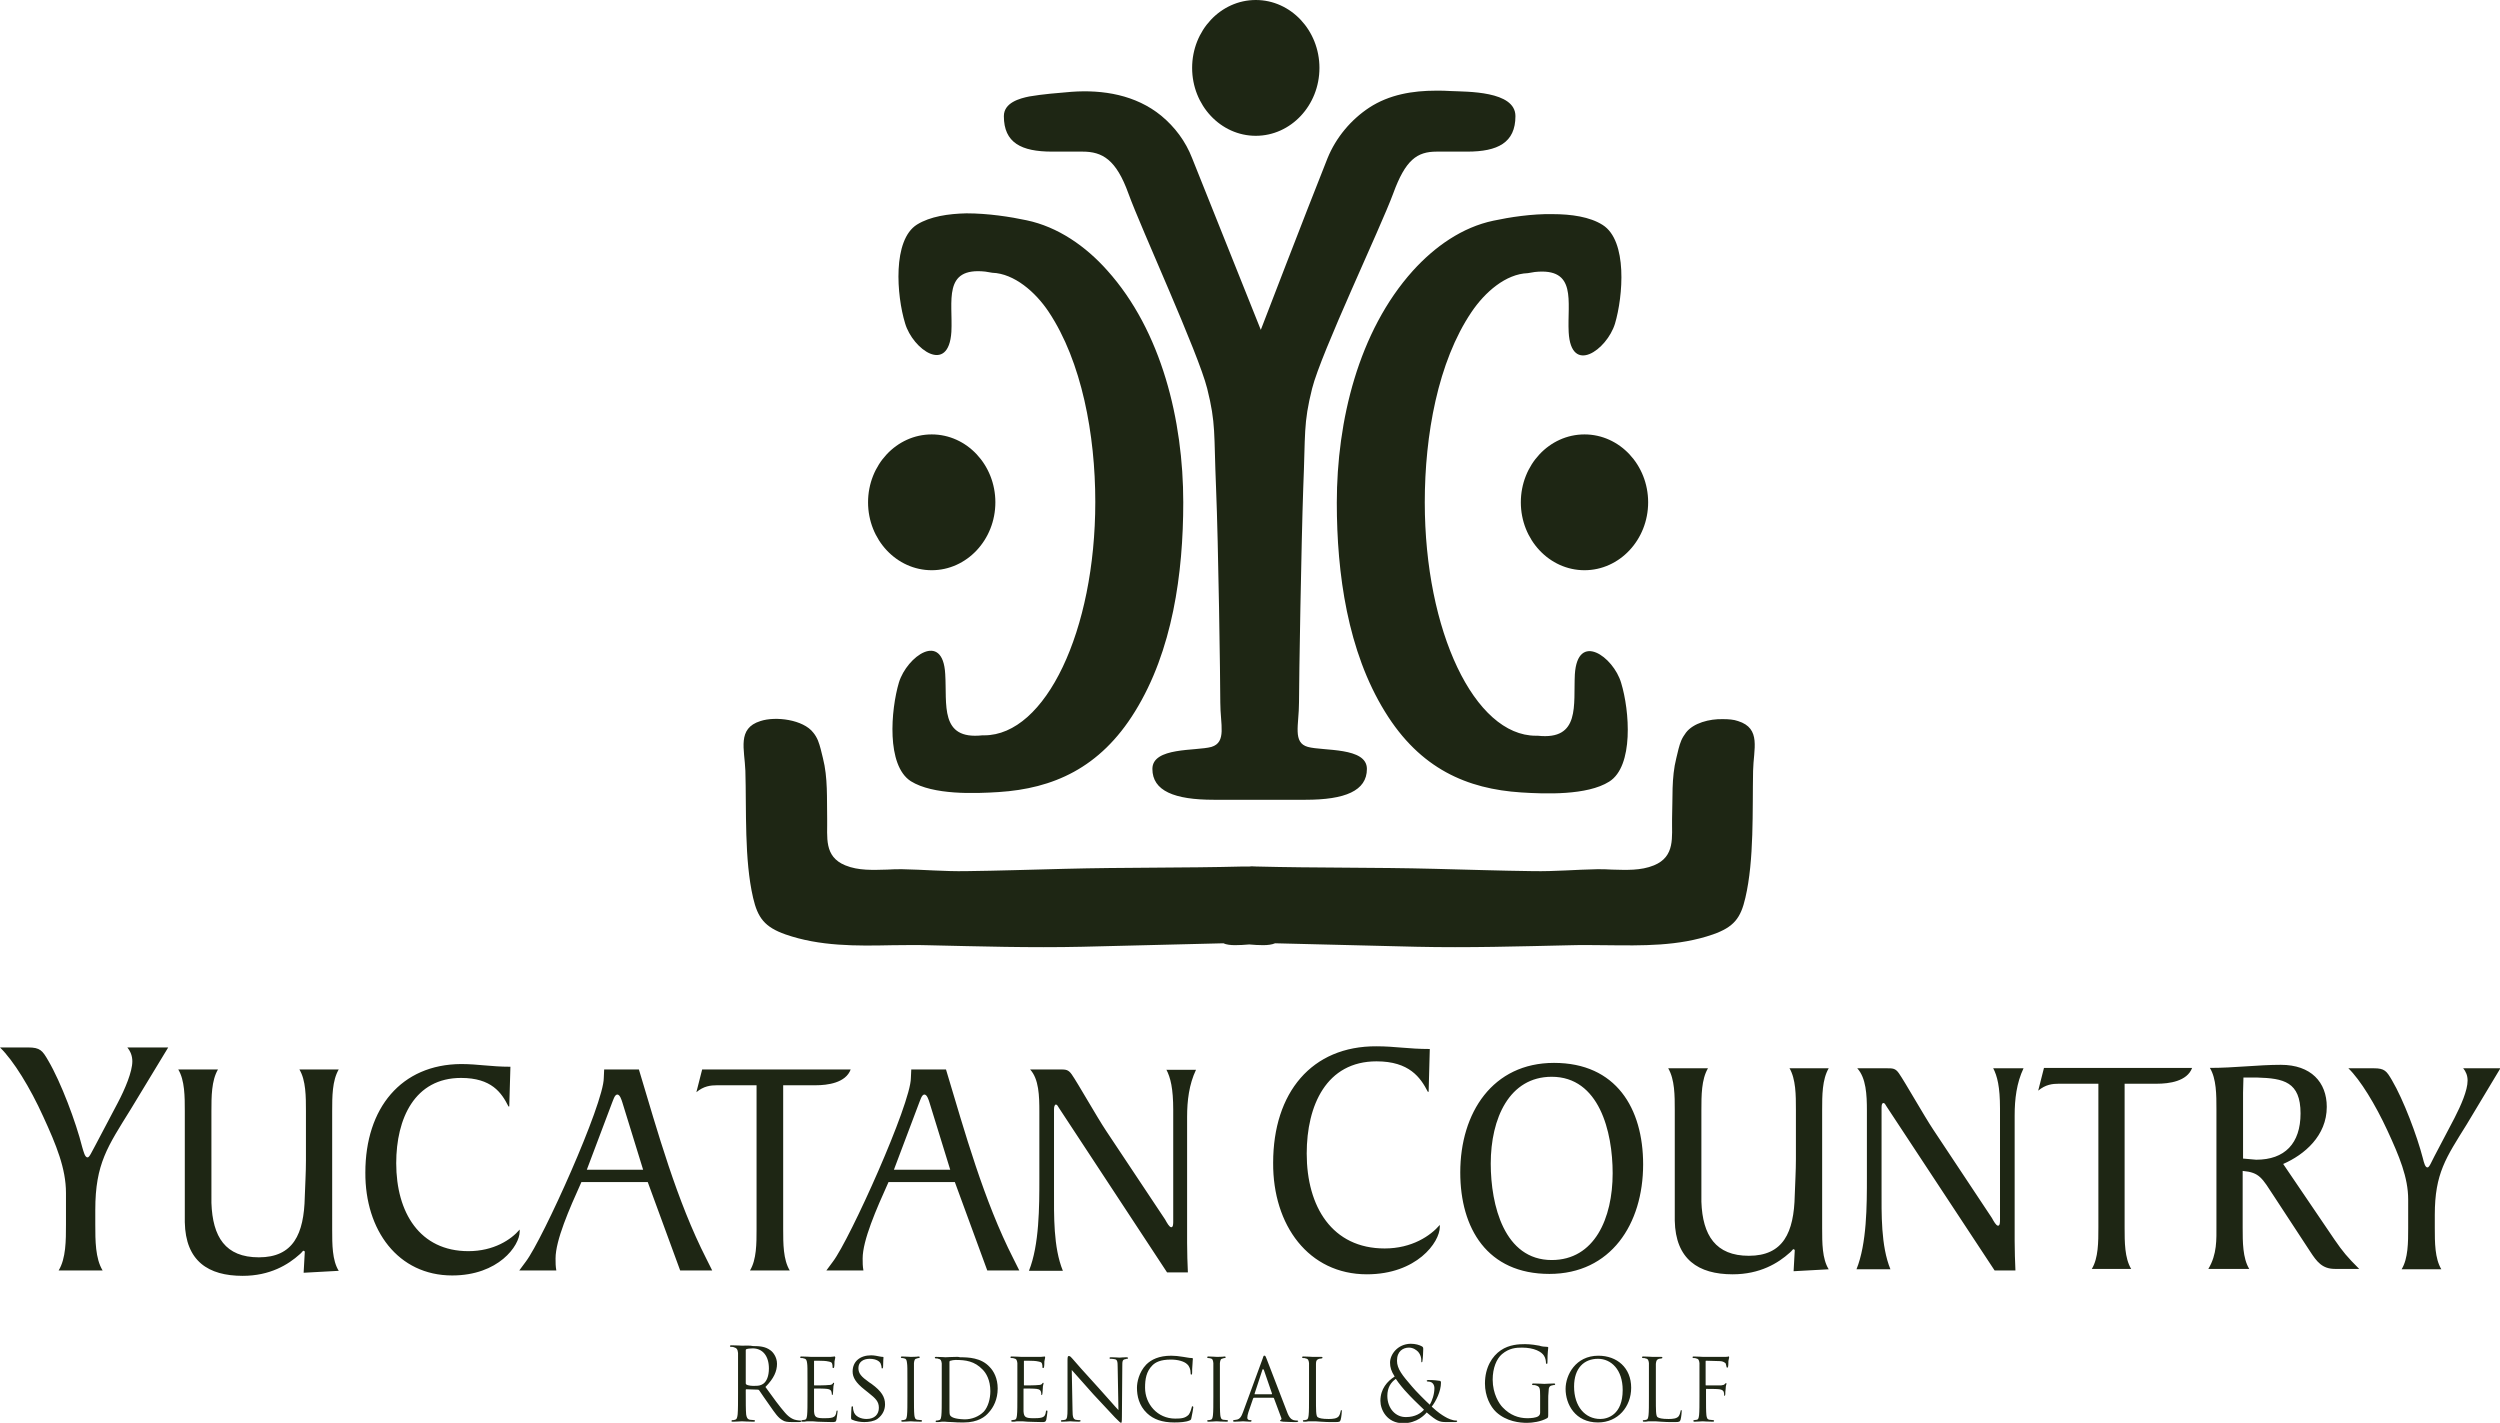
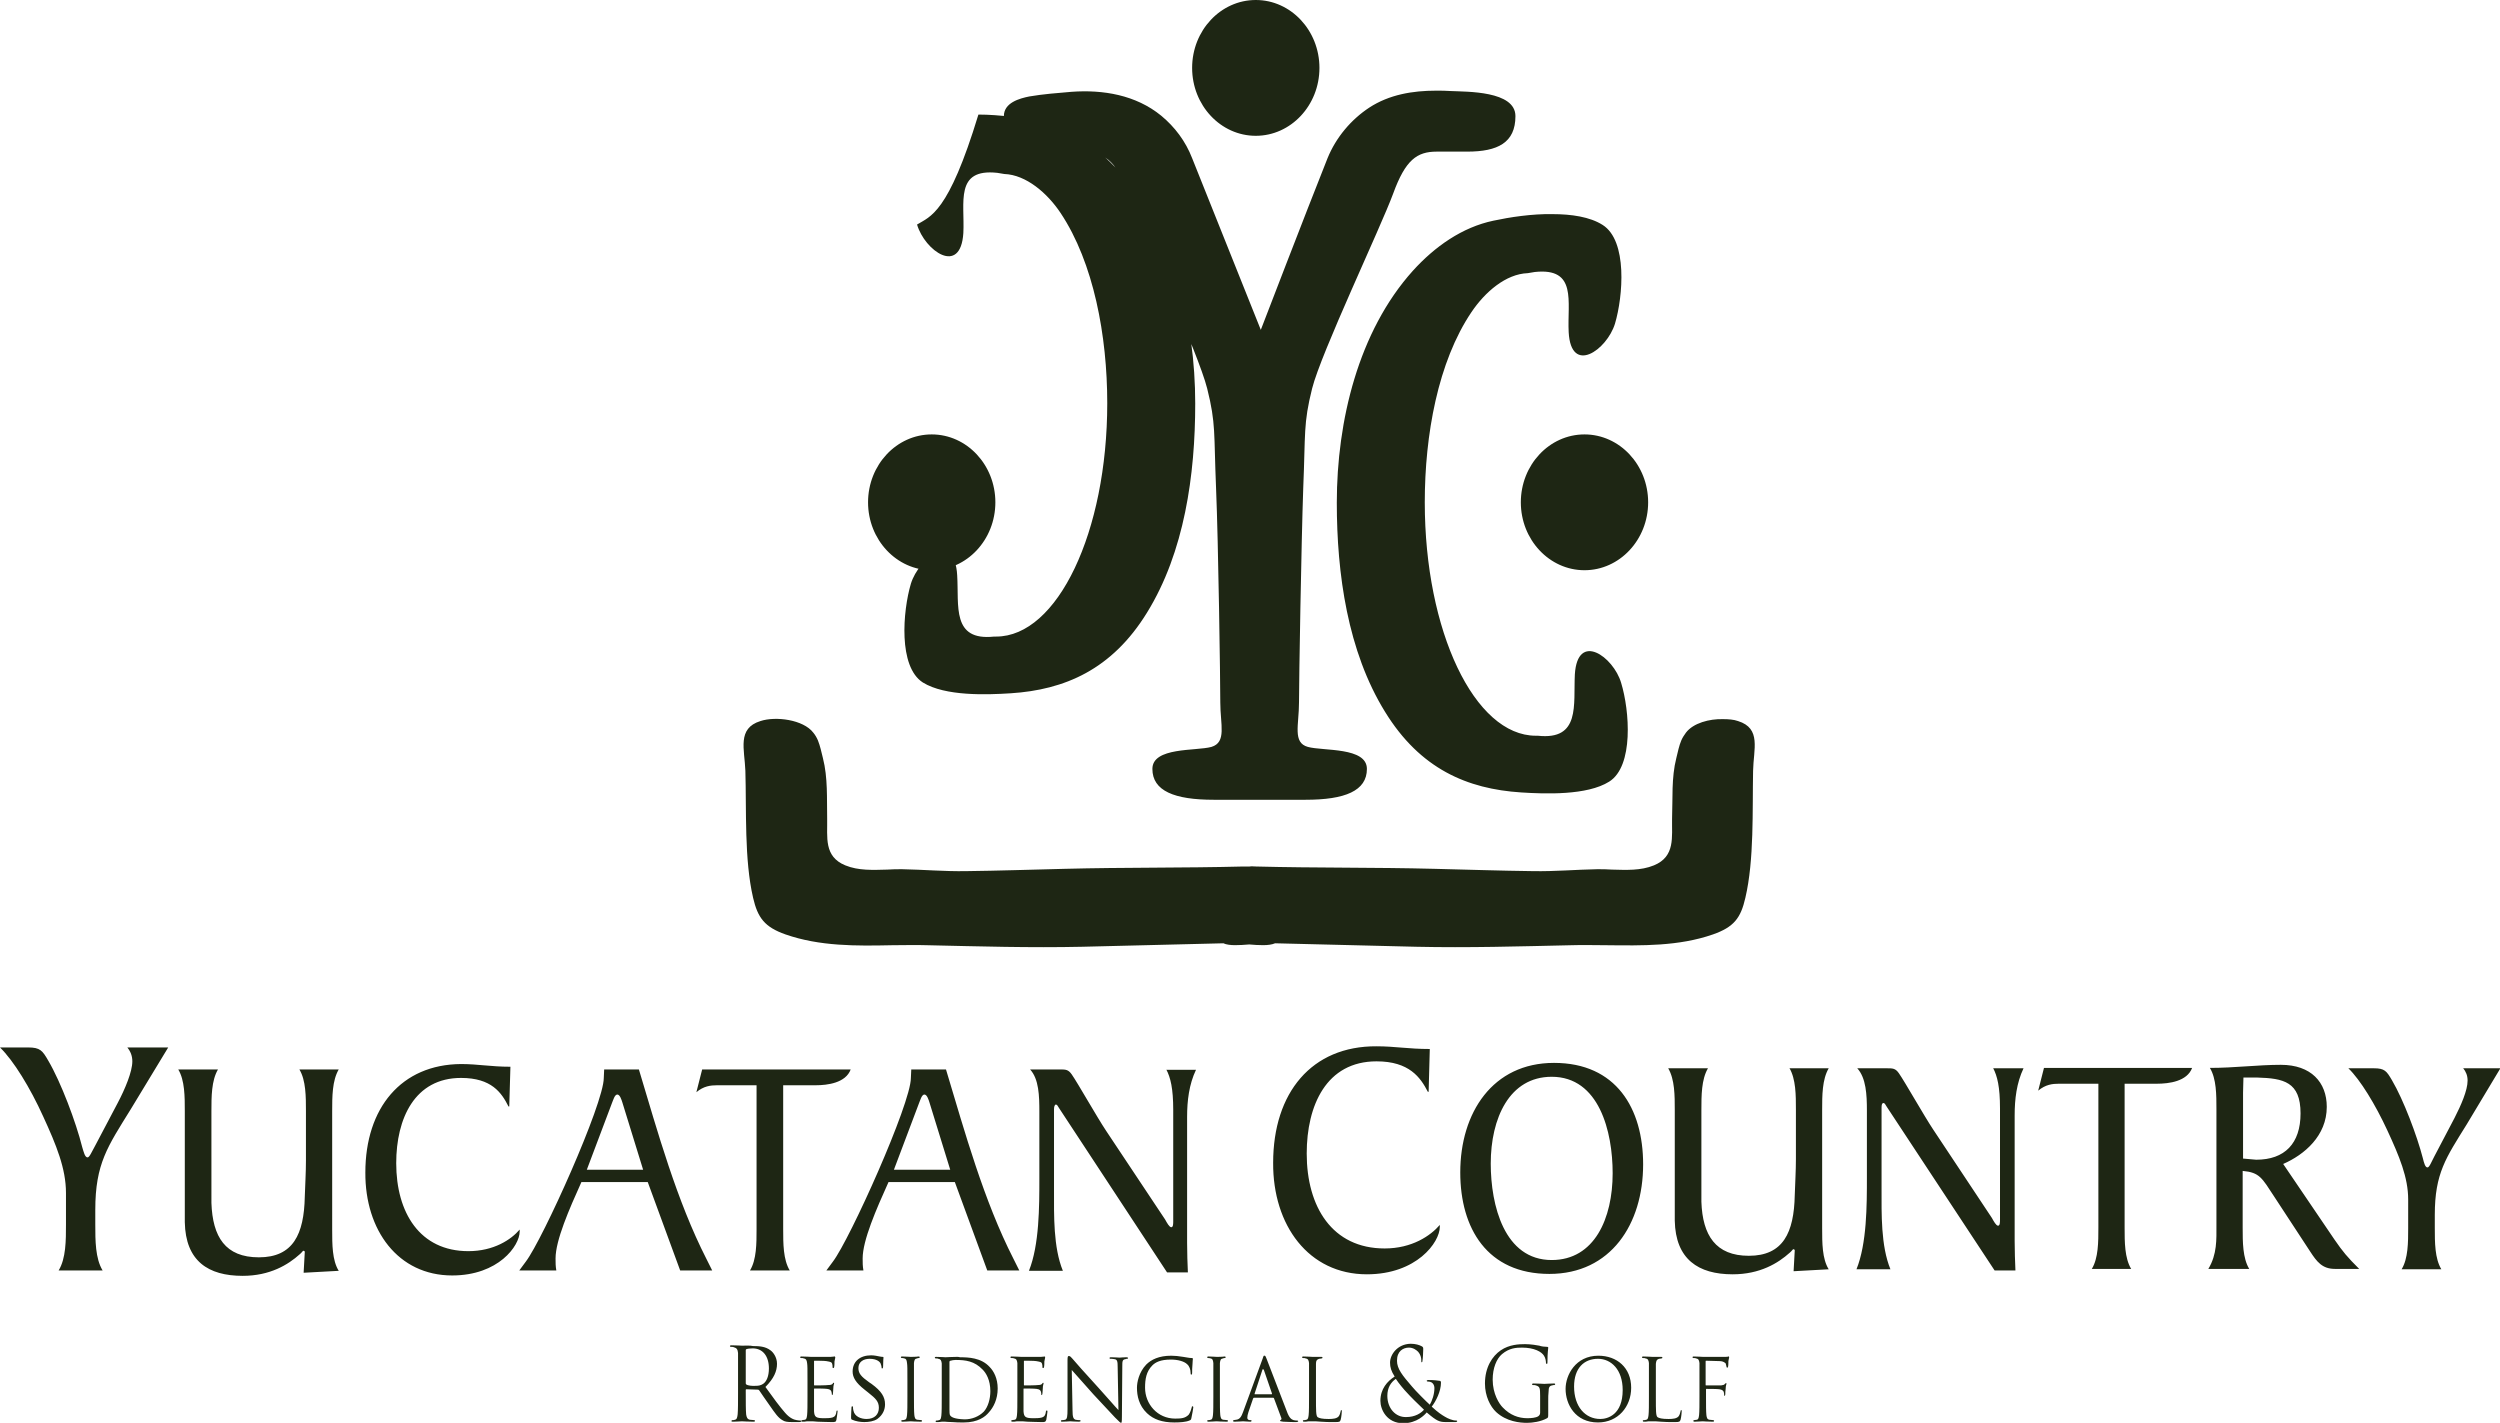
<svg xmlns="http://www.w3.org/2000/svg" version="1.1" id="Layer_1" x="0px" y="0px" viewBox="0 0 64.8 36.88" style="enable-background:new 0 0 64.8 36.88;" xml:space="preserve">
  <style type="text/css">
	.st0{fill:#1E2614;}
</style>
-   <path class="st0" d="M23.6,35.17c-0.01,0-0.15-0.01-0.22-0.01c-0.02,0-0.03,0.01-0.03,0.02c0,0.01,0.01,0.02,0.02,0.02  c0.02,0,0.04,0,0.07,0.01c0.05,0.01,0.06,0.04,0.07,0.12c0.01,0.07,0.01,0.13,0.01,0.48v0.39c0,0.21,0,0.39-0.01,0.48  c-0.01,0.06-0.01,0.11-0.06,0.12c-0.02,0.01-0.05,0.01-0.07,0.01c-0.01,0-0.02,0.01-0.02,0.02c0,0.01,0.01,0.02,0.03,0.02  c0.07,0,0.2-0.01,0.21-0.01c0.01,0,0.15,0.01,0.27,0.01c0.02,0,0.03-0.01,0.03-0.02c0-0.01-0.01-0.02-0.02-0.02  c-0.02,0-0.07-0.01-0.1-0.01c-0.06-0.01-0.07-0.05-0.08-0.12c-0.01-0.09-0.01-0.27-0.01-0.48v-0.39c0-0.34,0-0.41,0-0.48  c0.01-0.08,0.02-0.11,0.08-0.12c0.02-0.01,0.04-0.01,0.05-0.01c0.01,0,0.02-0.01,0.02-0.02c0-0.01-0.01-0.02-0.03-0.02  C23.75,35.17,23.61,35.17,23.6,35.17 M31.54,35.17c-0.01,0-0.15-0.01-0.22-0.01c-0.02,0-0.03,0.01-0.03,0.02  c0,0.01,0.01,0.02,0.02,0.02c0.01,0,0.04,0,0.07,0.01c0.05,0.01,0.06,0.04,0.07,0.12c0,0.07,0,0.13,0,0.48v0.39  c0,0.21,0,0.39-0.01,0.48c-0.01,0.06-0.01,0.11-0.06,0.12c-0.02,0.01-0.05,0.01-0.07,0.01c-0.01,0-0.02,0.01-0.02,0.02  c0,0.01,0.01,0.02,0.03,0.02c0.07,0,0.2-0.01,0.21-0.01c0.01,0,0.15,0.01,0.27,0.01c0.02,0,0.03-0.01,0.03-0.02  c0-0.01-0.01-0.02-0.02-0.02c-0.02,0-0.07-0.01-0.1-0.01c-0.06-0.01-0.07-0.05-0.08-0.12c-0.01-0.09-0.01-0.27-0.01-0.48v-0.39  c0-0.34,0-0.41,0-0.48c0.01-0.08,0.02-0.11,0.08-0.12c0.02-0.01,0.04-0.01,0.05-0.01c0.01,0,0.02-0.01,0.02-0.02  c0-0.01-0.01-0.02-0.03-0.02C31.69,35.17,31.55,35.17,31.54,35.17 M34.02,35.17c-0.01,0-0.15-0.01-0.24-0.01  c-0.02,0-0.03,0.01-0.03,0.02c0,0.01,0.01,0.02,0.02,0.02c0.02,0,0.06,0,0.07,0.01c0.07,0.01,0.08,0.05,0.09,0.12  c0,0.07,0,0.13,0,0.48v0.39c0,0.21,0,0.39-0.01,0.48c-0.01,0.06-0.01,0.11-0.06,0.12c-0.02,0.01-0.05,0.01-0.07,0.01  c-0.01,0-0.02,0.01-0.02,0.02c0,0.01,0.01,0.02,0.03,0.02c0.03,0,0.08,0,0.12-0.01c0.04,0,0.08,0,0.09,0c0.06,0,0.14,0,0.23,0.01  c0.1,0.01,0.22,0.01,0.37,0.01c0.12,0,0.12-0.01,0.14-0.06c0.02-0.07,0.03-0.2,0.03-0.22c0-0.02,0-0.03-0.01-0.03  c-0.01,0-0.02,0.01-0.02,0.03c-0.01,0.04-0.02,0.09-0.05,0.13c-0.05,0.06-0.15,0.07-0.26,0.07c-0.17,0-0.25-0.02-0.29-0.05  c-0.04-0.04-0.04-0.17-0.04-0.5v-0.4c0-0.34,0-0.41,0-0.48c0-0.08,0.02-0.11,0.08-0.13c0.02,0,0.06-0.01,0.07-0.01  c0.01,0,0.02-0.01,0.02-0.02c0-0.01-0.01-0.02-0.03-0.02C34.19,35.17,34.03,35.17,34.02,35.17 M42.83,35.17  c-0.01,0-0.15-0.01-0.24-0.01c-0.02,0-0.03,0.01-0.03,0.02c0,0.01,0.01,0.02,0.02,0.02c0.02,0,0.06,0,0.07,0.01  c0.07,0.01,0.08,0.05,0.09,0.12c0,0.07,0,0.13,0,0.48v0.39c0,0.21,0,0.39-0.01,0.48c-0.01,0.06-0.01,0.11-0.06,0.12  c-0.02,0.01-0.05,0.01-0.07,0.01c-0.01,0-0.02,0.01-0.02,0.02c0,0.01,0.01,0.02,0.03,0.02c0.03,0,0.08,0,0.12-0.01  c0.04,0,0.08,0,0.09,0c0.06,0,0.14,0,0.23,0.01c0.1,0.01,0.22,0.01,0.37,0.01c0.11,0,0.12-0.01,0.14-0.06  c0.02-0.07,0.03-0.2,0.03-0.22c0-0.02,0-0.03-0.01-0.03c-0.01,0-0.02,0.01-0.02,0.03c-0.01,0.04-0.02,0.09-0.05,0.13  c-0.05,0.06-0.15,0.07-0.26,0.07c-0.17,0-0.25-0.02-0.29-0.05c-0.04-0.04-0.04-0.17-0.04-0.5v-0.4c0-0.34,0-0.41,0-0.48  c0.01-0.08,0.02-0.11,0.08-0.13c0.02,0,0.06-0.01,0.07-0.01c0.01,0,0.02-0.01,0.02-0.02c0-0.01-0.01-0.02-0.03-0.02  C43,35.17,42.84,35.17,42.83,35.17 M24.63,36.69c-0.02-0.02-0.02-0.1-0.02-0.16c0-0.04,0-0.25,0-0.48v-0.74  c0-0.03,0.01-0.04,0.03-0.04c0.02-0.01,0.09-0.02,0.13-0.02c0.26,0,0.49,0.03,0.7,0.25c0.09,0.09,0.2,0.27,0.2,0.56  c0,0.2-0.06,0.41-0.17,0.53c-0.13,0.13-0.31,0.2-0.5,0.2C24.73,36.78,24.66,36.73,24.63,36.69 M24.8,35.17  c-0.13,0-0.26,0.01-0.29,0.01c-0.01,0-0.15-0.01-0.25-0.01c-0.02,0-0.03,0.01-0.03,0.02c0,0.01,0.01,0.02,0.02,0.02  c0.02,0,0.06,0,0.07,0.01c0.07,0.01,0.08,0.05,0.09,0.12c0,0.07,0,0.13,0,0.48v0.39c0,0.21,0,0.39-0.01,0.48  c-0.01,0.06-0.01,0.11-0.06,0.12c-0.02,0.01-0.05,0.01-0.07,0.01c-0.01,0-0.02,0.01-0.02,0.02c0,0.01,0.01,0.02,0.03,0.02  c0.03,0,0.09,0,0.13-0.01c0.04,0,0.08,0,0.09,0c0.01,0,0.08,0.01,0.18,0.01c0.09,0.01,0.21,0.01,0.3,0.01  c0.37,0,0.56-0.15,0.65-0.26c0.12-0.13,0.23-0.34,0.23-0.62c0-0.26-0.1-0.45-0.21-0.56c-0.22-0.24-0.55-0.25-0.77-0.25  C24.86,35.17,24.82,35.17,24.8,35.17 M21.63,35.16c-0.02,0-0.06,0.01-0.1,0.01c-0.05,0-0.5,0-0.51,0c-0.01,0-0.15-0.01-0.25-0.01  c-0.02,0-0.03,0.01-0.03,0.02c0,0.01,0.01,0.02,0.02,0.02c0.02,0,0.06,0,0.07,0.01c0.07,0.01,0.08,0.05,0.09,0.12  c0.01,0.07,0.01,0.13,0.01,0.48v0.39c0,0.21,0,0.39-0.01,0.48c-0.01,0.06-0.01,0.11-0.06,0.12c-0.02,0-0.05,0.01-0.07,0.01  c-0.01,0-0.02,0.01-0.02,0.02c0,0.01,0.01,0.02,0.03,0.02c0.03,0,0.08,0,0.12-0.01c0.05,0,0.09,0,0.09,0c0.03,0,0.09,0,0.18,0.01  c0.09,0,0.21,0.01,0.37,0.01c0.08,0,0.11,0,0.12-0.06c0.01-0.05,0.03-0.2,0.03-0.21c0-0.02,0-0.03-0.01-0.03  c-0.01,0-0.02,0.01-0.02,0.03c-0.01,0.09-0.04,0.13-0.1,0.15c-0.06,0.02-0.16,0.02-0.22,0.02c-0.21,0-0.25-0.03-0.26-0.18  c0-0.04,0-0.3,0-0.38v-0.19c0-0.01,0-0.02,0.01-0.02c0.04,0,0.27,0,0.33,0.01c0.08,0.01,0.1,0.04,0.11,0.07  c0.01,0.03,0.01,0.05,0.01,0.07c0,0.01,0.01,0.02,0.01,0.02c0.01,0,0.02-0.02,0.02-0.04c0-0.02,0.01-0.1,0.01-0.14  c0-0.07,0.02-0.11,0.02-0.12c0-0.01,0-0.02-0.01-0.02c-0.01,0-0.02,0.01-0.03,0.03c-0.02,0.02-0.05,0.03-0.11,0.03  c-0.05,0.01-0.33,0.01-0.36,0.01c-0.01,0-0.01-0.01-0.01-0.02v-0.6c0-0.02,0-0.02,0.01-0.02c0.02,0,0.27,0,0.31,0.01  c0.12,0.02,0.14,0.03,0.15,0.07c0.01,0.03,0.01,0.06,0.01,0.08c0,0.02,0,0.03,0.02,0.03c0.01,0,0.02-0.01,0.02-0.02  c0.01-0.03,0.01-0.13,0.01-0.15c0.01-0.06,0.02-0.09,0.02-0.1c0-0.01,0-0.02-0.01-0.02C21.65,35.15,21.64,35.16,21.63,35.16   M27.08,35.16c-0.02,0-0.06,0.01-0.1,0.01c-0.05,0-0.5,0-0.51,0c-0.01,0-0.15-0.01-0.25-0.01c-0.02,0-0.03,0.01-0.03,0.02  c0,0.01,0.01,0.02,0.02,0.02c0.02,0,0.06,0,0.07,0.01c0.07,0.01,0.08,0.05,0.09,0.12c0,0.07,0,0.13,0,0.48v0.39  c0,0.21,0,0.39-0.01,0.48c-0.01,0.06-0.01,0.11-0.06,0.12c-0.02,0-0.05,0.01-0.07,0.01c-0.01,0-0.02,0.01-0.02,0.02  c0,0.01,0.01,0.02,0.03,0.02c0.03,0,0.08,0,0.12-0.01c0.05,0,0.09,0,0.09,0c0.03,0,0.09,0,0.18,0.01c0.09,0,0.21,0.01,0.37,0.01  c0.08,0,0.1,0,0.12-0.06c0.01-0.05,0.03-0.2,0.03-0.21c0-0.02,0-0.03-0.02-0.03c-0.01,0-0.02,0.01-0.02,0.03  c-0.01,0.09-0.04,0.13-0.1,0.15c-0.06,0.02-0.16,0.02-0.22,0.02c-0.21,0-0.25-0.03-0.26-0.18c0-0.04,0-0.3,0-0.38v-0.19  c0-0.01,0-0.02,0.01-0.02c0.04,0,0.27,0,0.33,0.01c0.08,0.01,0.1,0.04,0.11,0.07c0.01,0.03,0.01,0.05,0.01,0.07  c0,0.01,0,0.02,0.01,0.02c0.01,0,0.02-0.02,0.02-0.04c0-0.02,0.01-0.1,0.01-0.14c0-0.07,0.02-0.11,0.02-0.12  c0-0.01-0.01-0.02-0.01-0.02c-0.01,0-0.02,0.01-0.03,0.03c-0.02,0.02-0.05,0.03-0.1,0.03c-0.05,0.01-0.33,0.01-0.36,0.01  c-0.01,0-0.01-0.01-0.01-0.02v-0.6c0-0.02,0-0.02,0.01-0.02c0.02,0,0.27,0,0.31,0.01c0.12,0.02,0.14,0.03,0.15,0.07  c0.01,0.03,0.01,0.06,0.01,0.08c0,0.02,0,0.03,0.02,0.03c0.01,0,0.02-0.01,0.02-0.02c0.01-0.03,0.01-0.13,0.01-0.15  c0.01-0.06,0.02-0.09,0.02-0.1c0-0.01,0-0.02-0.01-0.02C27.1,35.15,27.09,35.16,27.08,35.16 M44.8,35.16  c-0.02,0.01-0.06,0.01-0.1,0.01c-0.05,0-0.52,0-0.56,0c-0.01,0-0.15-0.01-0.24-0.01c-0.02,0-0.03,0.01-0.03,0.02  c0,0.01,0.01,0.02,0.02,0.02c0.02,0,0.06,0,0.07,0.01c0.07,0.01,0.08,0.05,0.09,0.12c0,0.07,0,0.13,0,0.48v0.39  c0,0.21,0,0.39-0.01,0.48c-0.01,0.06-0.01,0.11-0.06,0.12c-0.02,0-0.05,0.01-0.07,0.01c-0.01,0-0.02,0.01-0.02,0.02  c0,0.01,0.01,0.02,0.03,0.02c0.07,0,0.2-0.01,0.21-0.01c0.01,0,0.15,0.01,0.27,0.01c0.02,0,0.03-0.01,0.03-0.02  c0-0.01-0.01-0.02-0.02-0.02c-0.02,0-0.07-0.01-0.1-0.01c-0.06-0.01-0.07-0.05-0.08-0.12c-0.01-0.09-0.01-0.26-0.01-0.48v-0.18  c0-0.02,0-0.02,0.01-0.02c0.04,0,0.29,0,0.34,0.01c0.07,0.01,0.1,0.04,0.11,0.07c0.01,0.03,0.01,0.06,0.01,0.08  c0,0.01,0,0.02,0.01,0.02c0.01,0,0.02-0.02,0.02-0.04c0-0.02,0-0.1,0.01-0.15c0-0.07,0.02-0.11,0.02-0.12c0-0.01,0-0.02-0.01-0.02  c-0.01,0-0.02,0.01-0.03,0.02c-0.02,0.03-0.05,0.03-0.1,0.04c-0.03,0-0.06,0-0.1,0l-0.29,0c-0.01,0-0.01-0.01-0.01-0.02v-0.6  c0-0.02,0-0.02,0.02-0.02l0.35,0.01c0.08,0,0.13,0.04,0.15,0.06c0.01,0.03,0.02,0.07,0.02,0.08c0,0.02,0.01,0.03,0.02,0.03  c0.01,0,0.02-0.01,0.02-0.02c0.01-0.03,0.01-0.13,0.01-0.15c0.01-0.06,0.02-0.09,0.02-0.1c0-0.01-0.01-0.02-0.01-0.02  C44.82,35.15,44.81,35.16,44.8,35.16 M27.67,35.25v1.27c0,0.2-0.01,0.26-0.06,0.28c-0.03,0.01-0.07,0.01-0.09,0.01  c-0.01,0-0.02,0.01-0.02,0.02c0,0.02,0.01,0.02,0.03,0.02c0.1,0,0.19-0.01,0.21-0.01c0.02,0,0.11,0.01,0.23,0.01  c0.02,0,0.04-0.01,0.04-0.02c0-0.01-0.01-0.02-0.02-0.02c-0.02,0-0.07,0-0.11-0.01c-0.06-0.02-0.08-0.07-0.08-0.25l-0.02-1.04  c0.07,0.08,0.31,0.35,0.56,0.63c0.23,0.25,0.54,0.58,0.56,0.6c0.12,0.12,0.14,0.14,0.16,0.14c0.01,0,0.02-0.01,0.02-0.16l0.01-1.3  c0-0.13,0-0.18,0.08-0.19c0.02-0.01,0.04-0.01,0.05-0.01c0.01,0,0.02-0.01,0.02-0.02c0-0.01-0.02-0.02-0.04-0.02  c-0.09,0-0.16,0.01-0.18,0.01c-0.02,0-0.13-0.01-0.22-0.01c-0.02,0-0.04,0-0.04,0.02c0,0.01,0,0.02,0.02,0.02  c0.02,0,0.07,0,0.11,0.01c0.07,0.01,0.08,0.06,0.08,0.21l0.02,1.11c-0.07-0.07-0.3-0.34-0.51-0.57c-0.33-0.36-0.65-0.72-0.68-0.76  c-0.02-0.02-0.06-0.07-0.08-0.07C27.68,35.14,27.67,35.16,27.67,35.25 M29.71,35.37c-0.19,0.2-0.24,0.46-0.24,0.6  c0,0.21,0.05,0.46,0.26,0.66c0.17,0.16,0.39,0.24,0.71,0.24c0.14,0,0.3-0.01,0.39-0.05c0.04-0.02,0.04-0.02,0.05-0.06  c0.02-0.08,0.05-0.27,0.05-0.28c0-0.02-0.01-0.03-0.02-0.03c-0.01,0-0.02,0.01-0.02,0.03c-0.01,0.04-0.04,0.14-0.08,0.19  c-0.09,0.09-0.19,0.1-0.35,0.1c-0.46,0-0.78-0.38-0.78-0.8c0-0.22,0.03-0.42,0.19-0.58c0.08-0.08,0.21-0.15,0.48-0.15  c0.19,0,0.35,0.05,0.42,0.12c0.06,0.05,0.09,0.14,0.09,0.22c0,0.03,0,0.05,0.02,0.05c0.01,0,0.02-0.01,0.02-0.05  c0-0.03,0-0.15,0.01-0.23c0-0.08,0.01-0.11,0.01-0.13c0-0.01-0.01-0.02-0.03-0.02c-0.07,0-0.14-0.02-0.22-0.03  c-0.11-0.02-0.23-0.03-0.31-0.03C30.04,35.14,29.84,35.24,29.71,35.37 M40.8,35.94c0-0.48,0.26-0.72,0.62-0.72  c0.34,0,0.64,0.28,0.64,0.81c0,0.64-0.39,0.75-0.58,0.75C41.09,36.78,40.8,36.46,40.8,35.94 M40.58,36c0,0.4,0.25,0.87,0.84,0.87  c0.52,0,0.86-0.41,0.86-0.9c0-0.52-0.37-0.83-0.85-0.83C40.84,35.14,40.58,35.64,40.58,36 M22.1,35.55c0,0.15,0.08,0.29,0.31,0.47  l0.1,0.08c0.19,0.15,0.27,0.23,0.27,0.39c0,0.17-0.11,0.29-0.32,0.29c-0.14,0-0.31-0.06-0.34-0.22c-0.01-0.03-0.01-0.06-0.01-0.08  c0-0.02-0.01-0.03-0.02-0.03c-0.01,0-0.02,0.01-0.02,0.04c0,0.04-0.01,0.13-0.01,0.23c0,0.06,0,0.07,0.03,0.08  c0.09,0.04,0.21,0.06,0.31,0.06c0.12,0,0.25-0.02,0.34-0.08c0.15-0.11,0.2-0.25,0.2-0.38c0-0.19-0.09-0.34-0.35-0.53l-0.06-0.04  c-0.21-0.15-0.28-0.23-0.28-0.37c0-0.16,0.13-0.24,0.29-0.24c0.19,0,0.26,0.08,0.28,0.11c0.01,0.02,0.03,0.08,0.03,0.11  c0,0.02,0,0.03,0.02,0.03c0.01,0,0.02-0.02,0.02-0.05c0-0.15,0.01-0.22,0.01-0.23c0-0.01,0-0.02-0.02-0.02c-0.02,0-0.03,0-0.08-0.01  c-0.05-0.01-0.14-0.03-0.22-0.03C22.29,35.13,22.1,35.29,22.1,35.55 M32.52,36.12l0.2-0.61c0.01-0.03,0.02-0.03,0.04,0l0.21,0.61  c0,0.01,0,0.02-0.01,0.02h-0.44C32.52,36.14,32.52,36.13,32.52,36.12 M32.73,35.21l-0.51,1.39c-0.04,0.11-0.08,0.19-0.18,0.2  c-0.02,0-0.05,0.01-0.06,0.01c-0.01,0-0.02,0.01-0.02,0.02c0,0.01,0.01,0.02,0.04,0.02c0.09,0,0.2-0.01,0.22-0.01  c0.02,0,0.14,0.01,0.19,0.01c0.02,0,0.03-0.01,0.03-0.02c0-0.01,0-0.02-0.02-0.02H32.4c-0.04,0-0.07-0.02-0.07-0.06  c0-0.04,0.01-0.09,0.03-0.15l0.12-0.35c0.01-0.01,0.01-0.02,0.02-0.02H33c0.01,0,0.01,0,0.02,0.01l0.19,0.51  c0.02,0.04-0.01,0.05-0.02,0.06c-0.01,0-0.01,0-0.01,0.02c0,0.01,0.03,0.01,0.08,0.02c0.15,0.01,0.31,0.01,0.34,0.01  c0.02,0,0.05-0.01,0.05-0.02c0-0.01-0.01-0.02-0.03-0.02c-0.02,0-0.05,0-0.09-0.01c-0.05-0.02-0.11-0.04-0.18-0.24  c-0.13-0.34-0.48-1.25-0.52-1.35c-0.02-0.05-0.03-0.08-0.05-0.08C32.76,35.13,32.75,35.14,32.73,35.21 M19.35,35.89  c-0.01-0.01-0.02-0.02-0.02-0.03V35c0-0.02,0.01-0.03,0.02-0.03c0.02-0.01,0.09-0.02,0.16-0.02c0.26,0,0.42,0.2,0.42,0.52  c0,0.2-0.06,0.34-0.15,0.4c-0.06,0.04-0.12,0.05-0.18,0.05C19.49,35.93,19.38,35.91,19.35,35.89 M19.24,34.88  c-0.01,0-0.17-0.01-0.28-0.01c-0.03,0-0.04,0.01-0.04,0.02c0,0.01,0.01,0.02,0.02,0.02c0.02,0,0.06,0,0.08,0.01  c0.08,0.02,0.1,0.06,0.11,0.15c0,0.08,0,0.16,0,0.56v0.46c0,0.25,0,0.46-0.01,0.57c-0.01,0.08-0.02,0.13-0.07,0.14  c-0.02,0.01-0.05,0.01-0.07,0.01c-0.01,0-0.02,0.01-0.02,0.02c0,0.02,0.01,0.02,0.04,0.02c0.07,0,0.23-0.01,0.23-0.01  c0.01,0,0.17,0.01,0.3,0.01c0.03,0,0.04-0.01,0.04-0.02c0-0.01-0.01-0.02-0.02-0.02c-0.02,0-0.08-0.01-0.11-0.01  c-0.07-0.01-0.09-0.07-0.1-0.14c-0.01-0.11-0.01-0.32-0.01-0.57v-0.06c0-0.01,0-0.02,0.02-0.02l0.3,0.01c0.01,0,0.02,0.01,0.03,0.02  c0.05,0.07,0.16,0.24,0.27,0.39c0.14,0.2,0.22,0.32,0.33,0.38c0.06,0.04,0.12,0.05,0.26,0.05h0.17c0.04,0,0.06-0.01,0.06-0.02  c0-0.01-0.01-0.02-0.02-0.02c-0.01,0-0.05,0-0.1-0.01c-0.06-0.01-0.17-0.04-0.3-0.19c-0.14-0.16-0.31-0.39-0.51-0.67  c0.22-0.22,0.3-0.41,0.3-0.6c0-0.18-0.11-0.31-0.17-0.35c-0.13-0.1-0.29-0.11-0.45-0.11C19.45,34.87,19.26,34.88,19.24,34.88   M35.96,36.18c0-0.21,0.09-0.35,0.22-0.44c0.07,0.11,0.22,0.29,0.29,0.36c0.06,0.07,0.31,0.32,0.44,0.44  c-0.08,0.09-0.23,0.19-0.46,0.19C36.18,36.74,35.96,36.51,35.96,36.18 M36.03,35.32c0,0.12,0.03,0.22,0.12,0.36  c-0.19,0.12-0.37,0.32-0.37,0.63c0,0.23,0.17,0.58,0.59,0.58c0.36,0,0.56-0.22,0.61-0.28c0.27,0.23,0.33,0.25,0.51,0.25h0.24  c0.02,0,0.04-0.01,0.04-0.02c0-0.02-0.01-0.02-0.03-0.02c-0.09,0-0.21-0.05-0.29-0.1c-0.07-0.04-0.18-0.11-0.34-0.26  c0.11-0.14,0.24-0.4,0.24-0.62c0-0.03-0.01-0.05-0.04-0.05c-0.14-0.02-0.23-0.02-0.29-0.02c-0.02,0-0.04,0.01-0.04,0.02  c0,0.01,0.01,0.02,0.03,0.02c0.04,0,0.09,0.01,0.12,0.04c0.04,0.04,0.05,0.09,0.05,0.13c0,0.16-0.06,0.33-0.12,0.43  c-0.08-0.07-0.38-0.37-0.46-0.47c-0.25-0.29-0.39-0.46-0.39-0.67c0-0.25,0.16-0.34,0.31-0.34c0.11,0,0.19,0.06,0.24,0.11  c0.06,0.07,0.08,0.15,0.08,0.22c0,0.04,0,0.05,0.01,0.05c0.01,0,0.02-0.01,0.02-0.04c0.01-0.04,0.02-0.22,0.02-0.3  c0-0.03,0-0.05-0.03-0.07c-0.07-0.04-0.17-0.07-0.3-0.07C36.22,34.84,36.03,35.11,36.03,35.32 M38.9,35  c-0.22,0.15-0.41,0.44-0.41,0.86c0,0.33,0.14,0.6,0.29,0.74c0.27,0.25,0.62,0.28,0.8,0.28c0.14,0,0.36-0.03,0.52-0.12  c0.03-0.02,0.03-0.02,0.03-0.14v-0.29c0-0.11,0-0.19,0.01-0.27c0-0.09,0.02-0.14,0.09-0.15c0.03-0.01,0.04-0.01,0.06-0.01  c0.01,0,0.02-0.01,0.02-0.02c0-0.02-0.01-0.02-0.04-0.02c-0.07,0-0.23,0.01-0.24,0.01c-0.01,0-0.17-0.01-0.28-0.01  c-0.03,0-0.04,0.01-0.04,0.02c0,0.01,0.01,0.02,0.02,0.02c0.02,0,0.06,0,0.08,0.01c0.1,0.03,0.11,0.06,0.11,0.27v0.44  c0,0.04-0.02,0.07-0.05,0.09c-0.06,0.04-0.19,0.05-0.28,0.05c-0.23,0-0.45-0.08-0.64-0.28c-0.09-0.09-0.26-0.35-0.26-0.72  c0-0.3,0.1-0.54,0.24-0.66c0.19-0.16,0.37-0.17,0.52-0.17c0.32,0,0.51,0.11,0.57,0.21c0.04,0.06,0.05,0.14,0.05,0.17  c0,0.02,0,0.04,0.02,0.04c0.02,0,0.02-0.01,0.02-0.05c0-0.26,0.02-0.33,0.02-0.37c0-0.01-0.01-0.02-0.03-0.02  c-0.06,0-0.15-0.01-0.2-0.03c-0.05-0.01-0.22-0.04-0.37-0.04C39.37,34.84,39.12,34.85,38.9,35 M7.76,27.72  C7.93,28,7.93,28.43,7.93,28.8v1.28c0,0.31-0.02,0.63-0.03,0.94c-0.02,0.97-0.3,1.57-1.19,1.57c-0.87,0-1.2-0.53-1.23-1.41V28.8  c0-0.37,0-0.79,0.17-1.08H4.62C4.79,28,4.79,28.43,4.79,28.8v2.88c0.02,1.01,0.61,1.39,1.5,1.39c0.71,0,1.18-0.29,1.48-0.56  c0.05-0.04,0.08-0.09,0.09-0.09c0.02,0,0.04,0.01,0.04,0.03l-0.03,0.54l0.91-0.05c-0.17-0.27-0.17-0.69-0.17-1.06V28.8  c0-0.37,0-0.79,0.17-1.08H7.76z M15.87,28.57c0.02-0.04,0.06-0.2,0.13-0.2c0.07,0,0.11,0.14,0.13,0.2l0.54,1.75h-1.46L15.87,28.57z   M15.66,27.72l-0.01,0.22c0,0.67-1.58,4.18-2.02,4.76l-0.17,0.23h0.96c-0.02-0.11-0.02-0.2-0.02-0.31c0-0.47,0.35-1.27,0.67-1.98  h1.72l0.84,2.29h0.83l-0.15-0.3c-0.77-1.51-1.26-3.28-1.75-4.91H15.66z M18.2,27.72l-0.15,0.59c0.19-0.16,0.37-0.18,0.54-0.18h1.02  v3.73c0,0.37,0,0.79-0.17,1.07h1.03c-0.17-0.28-0.17-0.7-0.17-1.07v-3.73h0.84c0.31,0,0.78-0.06,0.91-0.41H18.2z M23.83,28.57  c0.02-0.04,0.06-0.2,0.13-0.2c0.07,0,0.11,0.14,0.13,0.2l0.54,1.75h-1.46L23.83,28.57z M23.62,27.72l-0.01,0.22  c0,0.67-1.58,4.18-2.02,4.76l-0.17,0.23h0.96c-0.02-0.11-0.02-0.2-0.02-0.31c0-0.47,0.35-1.27,0.67-1.98h1.72l0.84,2.29h0.83  l-0.15-0.3c-0.77-1.51-1.26-3.28-1.75-4.91H23.62z M30.23,27.72c0.11,0.21,0.18,0.49,0.18,1.05v2.88c0,0.07,0,0.16-0.05,0.16  c-0.05,0-0.11-0.11-0.16-0.2l-1.53-2.3c-0.24-0.36-0.73-1.23-0.89-1.46c-0.09-0.13-0.16-0.13-0.31-0.13H26.7  c0.23,0.25,0.24,0.69,0.24,1.09v1.74c0,0.72,0,1.72-0.27,2.39h0.88c-0.25-0.61-0.23-1.44-0.23-2.09v-2.1c0-0.07,0.02-0.12,0.05-0.12  c0.03,0,0.05,0.04,0.08,0.09l2.8,4.26h0.54c-0.01-0.24-0.02-0.49-0.02-0.76v-3.27c0-0.42,0.05-0.84,0.23-1.22H30.23z M46.38,27.68  c0.17,0.29,0.17,0.71,0.17,1.08v1.28c0,0.31-0.02,0.63-0.03,0.94c-0.02,0.97-0.3,1.57-1.19,1.57c-0.86,0-1.2-0.53-1.23-1.4v-2.38  c0-0.37,0-0.79,0.17-1.08h-1.03c0.17,0.29,0.17,0.71,0.17,1.08v2.87c0.02,1,0.61,1.39,1.5,1.39c0.71,0,1.18-0.29,1.48-0.56  c0.05-0.04,0.08-0.09,0.09-0.09c0.02,0,0.04,0.01,0.04,0.03l-0.03,0.54l0.91-0.05c-0.17-0.27-0.17-0.69-0.17-1.06v-3.07  c0-0.37,0-0.79,0.17-1.08H46.38z M51.66,27.68c0.11,0.21,0.18,0.49,0.18,1.05v2.88c0,0.07,0,0.16-0.05,0.16  c-0.05,0-0.11-0.11-0.16-0.2l-1.52-2.29c-0.24-0.36-0.73-1.23-0.89-1.46c-0.09-0.13-0.16-0.13-0.31-0.13h-0.77  c0.23,0.25,0.25,0.69,0.25,1.09v1.74c0,0.72,0,1.71-0.27,2.38H49c-0.25-0.61-0.23-1.44-0.23-2.09v-2.1c0-0.07,0.01-0.12,0.05-0.12  c0.03,0,0.05,0.04,0.08,0.09l2.8,4.25h0.54c-0.01-0.25-0.02-0.49-0.02-0.76v-3.26c0-0.42,0.05-0.84,0.23-1.22H51.66z M52.98,27.68  l-0.15,0.59c0.19-0.16,0.37-0.18,0.54-0.18h1.02v3.73c0,0.37,0,0.79-0.17,1.07h1.02c-0.17-0.28-0.17-0.7-0.17-1.07v-3.73h0.84  c0.31,0,0.78-0.06,0.91-0.41H52.98z M63.84,27.68c0.08,0.1,0.12,0.2,0.12,0.33c0,0.25-0.17,0.64-0.34,0.97l-0.52,0.99  c-0.08,0.15-0.13,0.29-0.18,0.29c-0.06,0-0.09-0.12-0.12-0.24c-0.15-0.58-0.5-1.51-0.8-2.02c-0.14-0.24-0.19-0.31-0.47-0.31h-0.66  c0.31,0.3,0.7,0.94,1.01,1.61c0.31,0.67,0.54,1.22,0.54,1.79v0.74c0,0.37,0,0.79-0.17,1.07h1.03c-0.17-0.28-0.17-0.7-0.17-1.07  v-0.34c0-1.08,0.29-1.48,0.83-2.35l0.87-1.45H63.84z M58.14,30.03v-1.71c0-0.13,0.01-0.27,0.01-0.39h0.36  c0.68,0.02,1.12,0.11,1.12,0.93c0,0.78-0.41,1.2-1.15,1.2C58.37,30.05,58.25,30.04,58.14,30.03 M57.28,27.68  c0.17,0.28,0.17,0.7,0.17,1.07v3.02c0,0.35,0.02,0.74-0.21,1.12h1.06c-0.17-0.28-0.17-0.7-0.17-1.07v-1.47  c0.44,0.04,0.5,0.18,0.82,0.67l0.93,1.42c0.17,0.26,0.31,0.45,0.64,0.45h0.63c-0.31-0.31-0.42-0.44-0.64-0.76l-1.33-1.96  c0.55-0.24,1.13-0.73,1.13-1.48c0-0.64-0.41-1.09-1.19-1.09C58.53,27.6,57.92,27.68,57.28,27.68 M9.47,30.39  c-0.01,1.5,0.85,2.67,2.25,2.67c1.2,0,1.75-0.77,1.75-1.14v-0.05c-0.22,0.26-0.67,0.56-1.33,0.56c-1.26,0-1.87-1-1.87-2.28  c0-1.16,0.48-2.21,1.68-2.21c0.79,0,1.05,0.38,1.23,0.74h0.02l0.03-1.03c-0.51,0-0.84-0.07-1.28-0.07  C10.4,27.59,9.47,28.72,9.47,30.39 M38.64,30.16c0-1.17,0.48-2.25,1.58-2.25c1.23,0,1.58,1.42,1.58,2.5c0,1.17-0.47,2.25-1.58,2.25  C38.99,32.66,38.64,31.24,38.64,30.16 M37.85,30.39c0,1.45,0.7,2.63,2.31,2.63c1.59,0,2.43-1.29,2.43-2.84  c0-1.45-0.7-2.63-2.31-2.63C38.69,27.55,37.85,28.84,37.85,30.39 M3.3,27.15c0.09,0.11,0.13,0.23,0.13,0.36  c0,0.27-0.19,0.72-0.38,1.08l-0.58,1.1C2.38,29.85,2.32,30,2.27,30c-0.07,0-0.1-0.14-0.14-0.27c-0.16-0.64-0.55-1.68-0.88-2.24  c-0.15-0.26-0.21-0.34-0.52-0.34H0c0.35,0.34,0.78,1.04,1.12,1.79c0.34,0.74,0.59,1.35,0.59,1.98v0.82c0,0.41,0,0.88-0.19,1.19h1.14  c-0.19-0.31-0.19-0.78-0.19-1.19v-0.38c0-1.2,0.32-1.64,0.92-2.61l0.97-1.6H3.3z M33,30.14c-0.01,1.62,0.92,2.89,2.43,2.89  c1.29,0,1.89-0.83,1.89-1.23v-0.05c-0.24,0.28-0.72,0.61-1.43,0.61c-1.36,0-2.02-1.08-2.02-2.46c0-1.25,0.51-2.39,1.81-2.39  c0.85,0,1.14,0.42,1.33,0.79h0.02l0.03-1.11c-0.56,0-0.9-0.07-1.38-0.07C34,27.11,33,28.32,33,30.14 M43.7,18.99  c-0.05,0.07-0.09,0.13-0.12,0.2c-0.06,0.14-0.09,0.3-0.13,0.46c-0.13,0.51-0.09,1.05-0.11,1.57c-0.01,0.47,0.09,0.98-0.47,1.21  c-0.34,0.14-0.72,0.12-1.09,0.11c-0.13-0.01-0.25-0.01-0.38-0.01c-0.55,0.01-1.1,0.06-1.66,0.05c-0.85-0.01-1.71-0.04-2.56-0.06  c-1.54-0.04-3.08-0.02-4.62-0.06c-0.06,0-0.12-0.01-0.17,0c-0.05,0-0.11,0-0.17,0c-1.54,0.04-3.08,0.02-4.62,0.06  c-0.85,0.02-1.71,0.05-2.56,0.06c-0.55,0.01-1.11-0.04-1.66-0.05c-0.12,0-0.25,0-0.38,0.01c-0.37,0.01-0.75,0.03-1.09-0.11  c-0.56-0.23-0.46-0.73-0.47-1.21c-0.01-0.52,0.02-1.06-0.11-1.57c-0.04-0.16-0.07-0.31-0.13-0.46c-0.03-0.07-0.07-0.14-0.12-0.2  c-0.26-0.34-0.98-0.43-1.37-0.3c-0.61,0.19-0.41,0.73-0.39,1.29c0.03,1.02-0.03,2.3,0.2,3.29c0.12,0.52,0.3,0.76,0.84,0.95  c0.89,0.31,1.83,0.3,2.77,0.28c0.3,0,0.6-0.01,0.9,0c1.34,0.03,2.68,0.07,4.02,0.04c1.22-0.03,2.44-0.06,3.66-0.09  c0.15,0.07,0.42,0.05,0.67,0.03c0.24,0.02,0.51,0.04,0.67-0.03c1.22,0.03,2.44,0.06,3.66,0.09c1.34,0.03,2.68-0.01,4.02-0.04  c0.3-0.01,0.6,0,0.9,0c0.94,0.01,1.88,0.03,2.77-0.28c0.54-0.19,0.72-0.42,0.84-0.95c0.23-0.98,0.18-2.27,0.2-3.29  c0.01-0.56,0.22-1.1-0.39-1.29c-0.11-0.04-0.25-0.05-0.39-0.05C44.31,18.63,43.89,18.74,43.7,18.99 M22.5,13.02  c0,0.97,0.74,1.76,1.65,1.76c0.91,0,1.65-0.79,1.65-1.76c0-0.97-0.74-1.76-1.65-1.76C23.24,11.26,22.5,12.05,22.5,13.02   M39.42,13.02c0,0.97,0.74,1.76,1.65,1.76c0.91,0,1.65-0.79,1.65-1.76c0-0.97-0.74-1.76-1.65-1.76  C40.16,11.26,39.42,12.05,39.42,13.02 M23.77,5.82c-0.64,0.4-0.53,1.84-0.31,2.56c0.2,0.68,1.13,1.34,1.2,0.22  c0.04-0.79-0.23-1.68,0.88-1.56l0.18,0.03c0.57,0.02,1.12,0.5,1.46,1.01c0.86,1.29,1.21,3.19,1.21,4.93c0,3.34-1.29,6.05-2.88,6.05  l-0.05,0c-1.11,0.12-0.91-0.8-0.96-1.59c-0.06-1.12-0.99-0.46-1.2,0.22c-0.21,0.71-0.33,2.15,0.31,2.56  c0.58,0.36,1.66,0.32,2.28,0.28c1.39-0.09,2.62-0.61,3.53-2.09c0.97-1.57,1.25-3.57,1.25-5.42c0-2.12-0.56-4.44-1.97-6.01  c-0.56-0.63-1.28-1.13-2.09-1.3c-0.42-0.09-1-0.18-1.56-0.18C24.58,5.54,24.11,5.61,23.77,5.82 M38.71,5.72  c-0.81,0.17-1.52,0.67-2.09,1.3c-1.41,1.57-1.97,3.89-1.97,6.01c0,1.84,0.28,3.85,1.25,5.42c0.91,1.48,2.13,2,3.53,2.09  c0.62,0.04,1.71,0.08,2.28-0.28c0.64-0.4,0.53-1.84,0.31-2.56c-0.2-0.68-1.13-1.34-1.2-0.22c-0.04,0.79,0.15,1.71-0.96,1.59l-0.05,0  c-1.59,0-2.88-2.71-2.88-6.05c0-1.74,0.34-3.64,1.21-4.93c0.35-0.52,0.89-0.99,1.46-1.01l0.18-0.03c1.11-0.12,0.84,0.77,0.88,1.56  c0.06,1.12,0.99,0.46,1.2-0.22c0.21-0.71,0.33-2.15-0.32-2.56c-0.33-0.21-0.81-0.28-1.3-0.28C39.71,5.54,39.13,5.63,38.71,5.72   M35.49,2.79c-0.47,0.31-0.86,0.77-1.08,1.31c-0.57,1.43-1.73,4.45-1.73,4.45s-1.21-3.02-1.78-4.45c-0.17-0.44-0.45-0.81-0.8-1.1  c-0.66-0.54-1.51-0.68-2.33-0.62c-0.36,0.03-0.74,0.06-1.09,0.12c-0.25,0.05-0.66,0.16-0.66,0.51c0,0.69,0.45,0.92,1.25,0.92h0.79  c0.51,0,0.87,0.2,1.19,1.09c0.33,0.91,1.81,4.13,2.04,5.05c0.23,0.92,0.17,1.15,0.23,2.58c0.06,1.43,0.11,4.99,0.11,5.56  c0,0.57,0.17,1.03-0.23,1.15c-0.4,0.11-1.53,0-1.53,0.57c0,0.57,0.57,0.8,1.59,0.8h1.02h0.34h1.02c1.02,0,1.59-0.23,1.59-0.8  c0-0.57-1.13-0.46-1.53-0.57c-0.4-0.11-0.23-0.57-0.23-1.15c0-0.57,0.06-4.13,0.11-5.56c0.06-1.43,0-1.66,0.23-2.58  c0.23-0.92,1.78-4.18,2.1-5.05c0.32-0.88,0.62-1.09,1.13-1.09h0.79c0.79,0,1.25-0.23,1.25-0.92c0-0.66-1.27-0.63-1.67-0.65  c-0.13-0.01-0.26-0.01-0.39-0.01C36.62,2.35,36.01,2.45,35.49,2.79 M30.9,1.76c0,0.97,0.74,1.76,1.65,1.76  c0.91,0,1.65-0.79,1.65-1.76S33.46,0,32.55,0C31.64,0,30.9,0.79,30.9,1.76" />
+   <path class="st0" d="M23.6,35.17c-0.01,0-0.15-0.01-0.22-0.01c-0.02,0-0.03,0.01-0.03,0.02c0,0.01,0.01,0.02,0.02,0.02  c0.02,0,0.04,0,0.07,0.01c0.05,0.01,0.06,0.04,0.07,0.12c0.01,0.07,0.01,0.13,0.01,0.48v0.39c0,0.21,0,0.39-0.01,0.48  c-0.01,0.06-0.01,0.11-0.06,0.12c-0.02,0.01-0.05,0.01-0.07,0.01c-0.01,0-0.02,0.01-0.02,0.02c0,0.01,0.01,0.02,0.03,0.02  c0.07,0,0.2-0.01,0.21-0.01c0.01,0,0.15,0.01,0.27,0.01c0.02,0,0.03-0.01,0.03-0.02c0-0.01-0.01-0.02-0.02-0.02  c-0.02,0-0.07-0.01-0.1-0.01c-0.06-0.01-0.07-0.05-0.08-0.12c-0.01-0.09-0.01-0.27-0.01-0.48v-0.39c0-0.34,0-0.41,0-0.48  c0.01-0.08,0.02-0.11,0.08-0.12c0.02-0.01,0.04-0.01,0.05-0.01c0.01,0,0.02-0.01,0.02-0.02c0-0.01-0.01-0.02-0.03-0.02  C23.75,35.17,23.61,35.17,23.6,35.17 M31.54,35.17c-0.01,0-0.15-0.01-0.22-0.01c-0.02,0-0.03,0.01-0.03,0.02  c0,0.01,0.01,0.02,0.02,0.02c0.01,0,0.04,0,0.07,0.01c0.05,0.01,0.06,0.04,0.07,0.12c0,0.07,0,0.13,0,0.48v0.39  c0,0.21,0,0.39-0.01,0.48c-0.01,0.06-0.01,0.11-0.06,0.12c-0.02,0.01-0.05,0.01-0.07,0.01c-0.01,0-0.02,0.01-0.02,0.02  c0,0.01,0.01,0.02,0.03,0.02c0.07,0,0.2-0.01,0.21-0.01c0.01,0,0.15,0.01,0.27,0.01c0.02,0,0.03-0.01,0.03-0.02  c0-0.01-0.01-0.02-0.02-0.02c-0.02,0-0.07-0.01-0.1-0.01c-0.06-0.01-0.07-0.05-0.08-0.12c-0.01-0.09-0.01-0.27-0.01-0.48v-0.39  c0-0.34,0-0.41,0-0.48c0.01-0.08,0.02-0.11,0.08-0.12c0.02-0.01,0.04-0.01,0.05-0.01c0.01,0,0.02-0.01,0.02-0.02  c0-0.01-0.01-0.02-0.03-0.02C31.69,35.17,31.55,35.17,31.54,35.17 M34.02,35.17c-0.01,0-0.15-0.01-0.24-0.01  c-0.02,0-0.03,0.01-0.03,0.02c0,0.01,0.01,0.02,0.02,0.02c0.02,0,0.06,0,0.07,0.01c0.07,0.01,0.08,0.05,0.09,0.12  c0,0.07,0,0.13,0,0.48v0.39c0,0.21,0,0.39-0.01,0.48c-0.01,0.06-0.01,0.11-0.06,0.12c-0.02,0.01-0.05,0.01-0.07,0.01  c-0.01,0-0.02,0.01-0.02,0.02c0,0.01,0.01,0.02,0.03,0.02c0.03,0,0.08,0,0.12-0.01c0.04,0,0.08,0,0.09,0c0.06,0,0.14,0,0.23,0.01  c0.1,0.01,0.22,0.01,0.37,0.01c0.12,0,0.12-0.01,0.14-0.06c0.02-0.07,0.03-0.2,0.03-0.22c0-0.02,0-0.03-0.01-0.03  c-0.01,0-0.02,0.01-0.02,0.03c-0.01,0.04-0.02,0.09-0.05,0.13c-0.05,0.06-0.15,0.07-0.26,0.07c-0.17,0-0.25-0.02-0.29-0.05  c-0.04-0.04-0.04-0.17-0.04-0.5v-0.4c0-0.34,0-0.41,0-0.48c0-0.08,0.02-0.11,0.08-0.13c0.02,0,0.06-0.01,0.07-0.01  c0.01,0,0.02-0.01,0.02-0.02c0-0.01-0.01-0.02-0.03-0.02C34.19,35.17,34.03,35.17,34.02,35.17 M42.83,35.17  c-0.01,0-0.15-0.01-0.24-0.01c-0.02,0-0.03,0.01-0.03,0.02c0,0.01,0.01,0.02,0.02,0.02c0.02,0,0.06,0,0.07,0.01  c0.07,0.01,0.08,0.05,0.09,0.12c0,0.07,0,0.13,0,0.48v0.39c0,0.21,0,0.39-0.01,0.48c-0.01,0.06-0.01,0.11-0.06,0.12  c-0.02,0.01-0.05,0.01-0.07,0.01c-0.01,0-0.02,0.01-0.02,0.02c0,0.01,0.01,0.02,0.03,0.02c0.03,0,0.08,0,0.12-0.01  c0.04,0,0.08,0,0.09,0c0.06,0,0.14,0,0.23,0.01c0.1,0.01,0.22,0.01,0.37,0.01c0.11,0,0.12-0.01,0.14-0.06  c0.02-0.07,0.03-0.2,0.03-0.22c0-0.02,0-0.03-0.01-0.03c-0.01,0-0.02,0.01-0.02,0.03c-0.01,0.04-0.02,0.09-0.05,0.13  c-0.05,0.06-0.15,0.07-0.26,0.07c-0.17,0-0.25-0.02-0.29-0.05c-0.04-0.04-0.04-0.17-0.04-0.5v-0.4c0-0.34,0-0.41,0-0.48  c0.01-0.08,0.02-0.11,0.08-0.13c0.02,0,0.06-0.01,0.07-0.01c0.01,0,0.02-0.01,0.02-0.02c0-0.01-0.01-0.02-0.03-0.02  C43,35.17,42.84,35.17,42.83,35.17 M24.63,36.69c-0.02-0.02-0.02-0.1-0.02-0.16c0-0.04,0-0.25,0-0.48v-0.74  c0-0.03,0.01-0.04,0.03-0.04c0.02-0.01,0.09-0.02,0.13-0.02c0.26,0,0.49,0.03,0.7,0.25c0.09,0.09,0.2,0.27,0.2,0.56  c0,0.2-0.06,0.41-0.17,0.53c-0.13,0.13-0.31,0.2-0.5,0.2C24.73,36.78,24.66,36.73,24.63,36.69 M24.8,35.17  c-0.13,0-0.26,0.01-0.29,0.01c-0.01,0-0.15-0.01-0.25-0.01c-0.02,0-0.03,0.01-0.03,0.02c0,0.01,0.01,0.02,0.02,0.02  c0.02,0,0.06,0,0.07,0.01c0.07,0.01,0.08,0.05,0.09,0.12c0,0.07,0,0.13,0,0.48v0.39c0,0.21,0,0.39-0.01,0.48  c-0.01,0.06-0.01,0.11-0.06,0.12c-0.02,0.01-0.05,0.01-0.07,0.01c-0.01,0-0.02,0.01-0.02,0.02c0,0.01,0.01,0.02,0.03,0.02  c0.03,0,0.09,0,0.13-0.01c0.04,0,0.08,0,0.09,0c0.01,0,0.08,0.01,0.18,0.01c0.09,0.01,0.21,0.01,0.3,0.01  c0.37,0,0.56-0.15,0.65-0.26c0.12-0.13,0.23-0.34,0.23-0.62c0-0.26-0.1-0.45-0.21-0.56c-0.22-0.24-0.55-0.25-0.77-0.25  C24.86,35.17,24.82,35.17,24.8,35.17 M21.63,35.16c-0.02,0-0.06,0.01-0.1,0.01c-0.05,0-0.5,0-0.51,0c-0.01,0-0.15-0.01-0.25-0.01  c-0.02,0-0.03,0.01-0.03,0.02c0,0.01,0.01,0.02,0.02,0.02c0.02,0,0.06,0,0.07,0.01c0.07,0.01,0.08,0.05,0.09,0.12  c0.01,0.07,0.01,0.13,0.01,0.48v0.39c0,0.21,0,0.39-0.01,0.48c-0.01,0.06-0.01,0.11-0.06,0.12c-0.02,0-0.05,0.01-0.07,0.01  c-0.01,0-0.02,0.01-0.02,0.02c0,0.01,0.01,0.02,0.03,0.02c0.03,0,0.08,0,0.12-0.01c0.05,0,0.09,0,0.09,0c0.03,0,0.09,0,0.18,0.01  c0.09,0,0.21,0.01,0.37,0.01c0.08,0,0.11,0,0.12-0.06c0.01-0.05,0.03-0.2,0.03-0.21c0-0.02,0-0.03-0.01-0.03  c-0.01,0-0.02,0.01-0.02,0.03c-0.01,0.09-0.04,0.13-0.1,0.15c-0.06,0.02-0.16,0.02-0.22,0.02c-0.21,0-0.25-0.03-0.26-0.18  c0-0.04,0-0.3,0-0.38v-0.19c0-0.01,0-0.02,0.01-0.02c0.04,0,0.27,0,0.33,0.01c0.08,0.01,0.1,0.04,0.11,0.07  c0.01,0.03,0.01,0.05,0.01,0.07c0,0.01,0.01,0.02,0.01,0.02c0.01,0,0.02-0.02,0.02-0.04c0-0.02,0.01-0.1,0.01-0.14  c0-0.07,0.02-0.11,0.02-0.12c0-0.01,0-0.02-0.01-0.02c-0.01,0-0.02,0.01-0.03,0.03c-0.02,0.02-0.05,0.03-0.11,0.03  c-0.05,0.01-0.33,0.01-0.36,0.01c-0.01,0-0.01-0.01-0.01-0.02v-0.6c0-0.02,0-0.02,0.01-0.02c0.02,0,0.27,0,0.31,0.01  c0.12,0.02,0.14,0.03,0.15,0.07c0.01,0.03,0.01,0.06,0.01,0.08c0,0.02,0,0.03,0.02,0.03c0.01,0,0.02-0.01,0.02-0.02  c0.01-0.03,0.01-0.13,0.01-0.15c0.01-0.06,0.02-0.09,0.02-0.1c0-0.01,0-0.02-0.01-0.02C21.65,35.15,21.64,35.16,21.63,35.16   M27.08,35.16c-0.02,0-0.06,0.01-0.1,0.01c-0.05,0-0.5,0-0.51,0c-0.01,0-0.15-0.01-0.25-0.01c-0.02,0-0.03,0.01-0.03,0.02  c0,0.01,0.01,0.02,0.02,0.02c0.02,0,0.06,0,0.07,0.01c0.07,0.01,0.08,0.05,0.09,0.12c0,0.07,0,0.13,0,0.48v0.39  c0,0.21,0,0.39-0.01,0.48c-0.01,0.06-0.01,0.11-0.06,0.12c-0.02,0-0.05,0.01-0.07,0.01c-0.01,0-0.02,0.01-0.02,0.02  c0,0.01,0.01,0.02,0.03,0.02c0.03,0,0.08,0,0.12-0.01c0.05,0,0.09,0,0.09,0c0.03,0,0.09,0,0.18,0.01c0.09,0,0.21,0.01,0.37,0.01  c0.08,0,0.1,0,0.12-0.06c0.01-0.05,0.03-0.2,0.03-0.21c0-0.02,0-0.03-0.02-0.03c-0.01,0-0.02,0.01-0.02,0.03  c-0.01,0.09-0.04,0.13-0.1,0.15c-0.06,0.02-0.16,0.02-0.22,0.02c-0.21,0-0.25-0.03-0.26-0.18c0-0.04,0-0.3,0-0.38v-0.19  c0-0.01,0-0.02,0.01-0.02c0.04,0,0.27,0,0.33,0.01c0.08,0.01,0.1,0.04,0.11,0.07c0.01,0.03,0.01,0.05,0.01,0.07  c0,0.01,0,0.02,0.01,0.02c0.01,0,0.02-0.02,0.02-0.04c0-0.02,0.01-0.1,0.01-0.14c0-0.07,0.02-0.11,0.02-0.12  c0-0.01-0.01-0.02-0.01-0.02c-0.01,0-0.02,0.01-0.03,0.03c-0.02,0.02-0.05,0.03-0.1,0.03c-0.05,0.01-0.33,0.01-0.36,0.01  c-0.01,0-0.01-0.01-0.01-0.02v-0.6c0-0.02,0-0.02,0.01-0.02c0.02,0,0.27,0,0.31,0.01c0.12,0.02,0.14,0.03,0.15,0.07  c0.01,0.03,0.01,0.06,0.01,0.08c0,0.02,0,0.03,0.02,0.03c0.01,0,0.02-0.01,0.02-0.02c0.01-0.03,0.01-0.13,0.01-0.15  c0.01-0.06,0.02-0.09,0.02-0.1c0-0.01,0-0.02-0.01-0.02C27.1,35.15,27.09,35.16,27.08,35.16 M44.8,35.16  c-0.02,0.01-0.06,0.01-0.1,0.01c-0.05,0-0.52,0-0.56,0c-0.01,0-0.15-0.01-0.24-0.01c-0.02,0-0.03,0.01-0.03,0.02  c0,0.01,0.01,0.02,0.02,0.02c0.02,0,0.06,0,0.07,0.01c0.07,0.01,0.08,0.05,0.09,0.12c0,0.07,0,0.13,0,0.48v0.39  c0,0.21,0,0.39-0.01,0.48c-0.01,0.06-0.01,0.11-0.06,0.12c-0.02,0-0.05,0.01-0.07,0.01c-0.01,0-0.02,0.01-0.02,0.02  c0,0.01,0.01,0.02,0.03,0.02c0.07,0,0.2-0.01,0.21-0.01c0.01,0,0.15,0.01,0.27,0.01c0.02,0,0.03-0.01,0.03-0.02  c0-0.01-0.01-0.02-0.02-0.02c-0.02,0-0.07-0.01-0.1-0.01c-0.06-0.01-0.07-0.05-0.08-0.12c-0.01-0.09-0.01-0.26-0.01-0.48v-0.18  c0-0.02,0-0.02,0.01-0.02c0.04,0,0.29,0,0.34,0.01c0.07,0.01,0.1,0.04,0.11,0.07c0.01,0.03,0.01,0.06,0.01,0.08  c0,0.01,0,0.02,0.01,0.02c0.01,0,0.02-0.02,0.02-0.04c0-0.02,0-0.1,0.01-0.15c0-0.07,0.02-0.11,0.02-0.12c0-0.01,0-0.02-0.01-0.02  c-0.01,0-0.02,0.01-0.03,0.02c-0.02,0.03-0.05,0.03-0.1,0.04c-0.03,0-0.06,0-0.1,0l-0.29,0c-0.01,0-0.01-0.01-0.01-0.02v-0.6  c0-0.02,0-0.02,0.02-0.02l0.35,0.01c0.08,0,0.13,0.04,0.15,0.06c0.01,0.03,0.02,0.07,0.02,0.08c0,0.02,0.01,0.03,0.02,0.03  c0.01,0,0.02-0.01,0.02-0.02c0.01-0.03,0.01-0.13,0.01-0.15c0.01-0.06,0.02-0.09,0.02-0.1c0-0.01-0.01-0.02-0.01-0.02  C44.82,35.15,44.81,35.16,44.8,35.16 M27.67,35.25v1.27c0,0.2-0.01,0.26-0.06,0.28c-0.03,0.01-0.07,0.01-0.09,0.01  c-0.01,0-0.02,0.01-0.02,0.02c0,0.02,0.01,0.02,0.03,0.02c0.1,0,0.19-0.01,0.21-0.01c0.02,0,0.11,0.01,0.23,0.01  c0.02,0,0.04-0.01,0.04-0.02c0-0.01-0.01-0.02-0.02-0.02c-0.02,0-0.07,0-0.11-0.01c-0.06-0.02-0.08-0.07-0.08-0.25l-0.02-1.04  c0.07,0.08,0.31,0.35,0.56,0.63c0.23,0.25,0.54,0.58,0.56,0.6c0.12,0.12,0.14,0.14,0.16,0.14c0.01,0,0.02-0.01,0.02-0.16l0.01-1.3  c0-0.13,0-0.18,0.08-0.19c0.02-0.01,0.04-0.01,0.05-0.01c0.01,0,0.02-0.01,0.02-0.02c0-0.01-0.02-0.02-0.04-0.02  c-0.09,0-0.16,0.01-0.18,0.01c-0.02,0-0.13-0.01-0.22-0.01c-0.02,0-0.04,0-0.04,0.02c0,0.01,0,0.02,0.02,0.02  c0.02,0,0.07,0,0.11,0.01c0.07,0.01,0.08,0.06,0.08,0.21l0.02,1.11c-0.07-0.07-0.3-0.34-0.51-0.57c-0.33-0.36-0.65-0.72-0.68-0.76  c-0.02-0.02-0.06-0.07-0.08-0.07C27.68,35.14,27.67,35.16,27.67,35.25 M29.71,35.37c-0.19,0.2-0.24,0.46-0.24,0.6  c0,0.21,0.05,0.46,0.26,0.66c0.17,0.16,0.39,0.24,0.71,0.24c0.14,0,0.3-0.01,0.39-0.05c0.04-0.02,0.04-0.02,0.05-0.06  c0.02-0.08,0.05-0.27,0.05-0.28c0-0.02-0.01-0.03-0.02-0.03c-0.01,0-0.02,0.01-0.02,0.03c-0.01,0.04-0.04,0.14-0.08,0.19  c-0.09,0.09-0.19,0.1-0.35,0.1c-0.46,0-0.78-0.38-0.78-0.8c0-0.22,0.03-0.42,0.19-0.58c0.08-0.08,0.21-0.15,0.48-0.15  c0.19,0,0.35,0.05,0.42,0.12c0.06,0.05,0.09,0.14,0.09,0.22c0,0.03,0,0.05,0.02,0.05c0.01,0,0.02-0.01,0.02-0.05  c0-0.03,0-0.15,0.01-0.23c0-0.08,0.01-0.11,0.01-0.13c0-0.01-0.01-0.02-0.03-0.02c-0.07,0-0.14-0.02-0.22-0.03  c-0.11-0.02-0.23-0.03-0.31-0.03C30.04,35.14,29.84,35.24,29.71,35.37 M40.8,35.94c0-0.48,0.26-0.72,0.62-0.72  c0.34,0,0.64,0.28,0.64,0.81c0,0.64-0.39,0.75-0.58,0.75C41.09,36.78,40.8,36.46,40.8,35.94 M40.58,36c0,0.4,0.25,0.87,0.84,0.87  c0.52,0,0.86-0.41,0.86-0.9c0-0.52-0.37-0.83-0.85-0.83C40.84,35.14,40.58,35.64,40.58,36 M22.1,35.55c0,0.15,0.08,0.29,0.31,0.47  l0.1,0.08c0.19,0.15,0.27,0.23,0.27,0.39c0,0.17-0.11,0.29-0.32,0.29c-0.14,0-0.31-0.06-0.34-0.22c-0.01-0.03-0.01-0.06-0.01-0.08  c0-0.02-0.01-0.03-0.02-0.03c-0.01,0-0.02,0.01-0.02,0.04c0,0.04-0.01,0.13-0.01,0.23c0,0.06,0,0.07,0.03,0.08  c0.09,0.04,0.21,0.06,0.31,0.06c0.12,0,0.25-0.02,0.34-0.08c0.15-0.11,0.2-0.25,0.2-0.38c0-0.19-0.09-0.34-0.35-0.53l-0.06-0.04  c-0.21-0.15-0.28-0.23-0.28-0.37c0-0.16,0.13-0.24,0.29-0.24c0.19,0,0.26,0.08,0.28,0.11c0.01,0.02,0.03,0.08,0.03,0.11  c0,0.02,0,0.03,0.02,0.03c0.01,0,0.02-0.02,0.02-0.05c0-0.15,0.01-0.22,0.01-0.23c0-0.01,0-0.02-0.02-0.02c-0.02,0-0.03,0-0.08-0.01  c-0.05-0.01-0.14-0.03-0.22-0.03C22.29,35.13,22.1,35.29,22.1,35.55 M32.52,36.12l0.2-0.61c0.01-0.03,0.02-0.03,0.04,0l0.21,0.61  c0,0.01,0,0.02-0.01,0.02h-0.44C32.52,36.14,32.52,36.13,32.52,36.12 M32.73,35.21l-0.51,1.39c-0.04,0.11-0.08,0.19-0.18,0.2  c-0.02,0-0.05,0.01-0.06,0.01c-0.01,0-0.02,0.01-0.02,0.02c0,0.01,0.01,0.02,0.04,0.02c0.09,0,0.2-0.01,0.22-0.01  c0.02,0,0.14,0.01,0.19,0.01c0.02,0,0.03-0.01,0.03-0.02c0-0.01,0-0.02-0.02-0.02H32.4c-0.04,0-0.07-0.02-0.07-0.06  c0-0.04,0.01-0.09,0.03-0.15l0.12-0.35c0.01-0.01,0.01-0.02,0.02-0.02H33c0.01,0,0.01,0,0.02,0.01l0.19,0.51  c0.02,0.04-0.01,0.05-0.02,0.06c-0.01,0-0.01,0-0.01,0.02c0,0.01,0.03,0.01,0.08,0.02c0.15,0.01,0.31,0.01,0.34,0.01  c0.02,0,0.05-0.01,0.05-0.02c0-0.01-0.01-0.02-0.03-0.02c-0.02,0-0.05,0-0.09-0.01c-0.05-0.02-0.11-0.04-0.18-0.24  c-0.13-0.34-0.48-1.25-0.52-1.35c-0.02-0.05-0.03-0.08-0.05-0.08C32.76,35.13,32.75,35.14,32.73,35.21 M19.35,35.89  c-0.01-0.01-0.02-0.02-0.02-0.03V35c0-0.02,0.01-0.03,0.02-0.03c0.02-0.01,0.09-0.02,0.16-0.02c0.26,0,0.42,0.2,0.42,0.52  c0,0.2-0.06,0.34-0.15,0.4c-0.06,0.04-0.12,0.05-0.18,0.05C19.49,35.93,19.38,35.91,19.35,35.89 M19.24,34.88  c-0.01,0-0.17-0.01-0.28-0.01c-0.03,0-0.04,0.01-0.04,0.02c0,0.01,0.01,0.02,0.02,0.02c0.02,0,0.06,0,0.08,0.01  c0.08,0.02,0.1,0.06,0.11,0.15c0,0.08,0,0.16,0,0.56v0.46c0,0.25,0,0.46-0.01,0.57c-0.01,0.08-0.02,0.13-0.07,0.14  c-0.02,0.01-0.05,0.01-0.07,0.01c-0.01,0-0.02,0.01-0.02,0.02c0,0.02,0.01,0.02,0.04,0.02c0.07,0,0.23-0.01,0.23-0.01  c0.01,0,0.17,0.01,0.3,0.01c0.03,0,0.04-0.01,0.04-0.02c0-0.01-0.01-0.02-0.02-0.02c-0.02,0-0.08-0.01-0.11-0.01  c-0.07-0.01-0.09-0.07-0.1-0.14c-0.01-0.11-0.01-0.32-0.01-0.57v-0.06c0-0.01,0-0.02,0.02-0.02l0.3,0.01c0.01,0,0.02,0.01,0.03,0.02  c0.05,0.07,0.16,0.24,0.27,0.39c0.14,0.2,0.22,0.32,0.33,0.38c0.06,0.04,0.12,0.05,0.26,0.05h0.17c0.04,0,0.06-0.01,0.06-0.02  c0-0.01-0.01-0.02-0.02-0.02c-0.01,0-0.05,0-0.1-0.01c-0.06-0.01-0.17-0.04-0.3-0.19c-0.14-0.16-0.31-0.39-0.51-0.67  c0.22-0.22,0.3-0.41,0.3-0.6c0-0.18-0.11-0.31-0.17-0.35c-0.13-0.1-0.29-0.11-0.45-0.11C19.45,34.87,19.26,34.88,19.24,34.88   M35.96,36.18c0-0.21,0.09-0.35,0.22-0.44c0.07,0.11,0.22,0.29,0.29,0.36c0.06,0.07,0.31,0.32,0.44,0.44  c-0.08,0.09-0.23,0.19-0.46,0.19C36.18,36.74,35.96,36.51,35.96,36.18 M36.03,35.32c0,0.12,0.03,0.22,0.12,0.36  c-0.19,0.12-0.37,0.32-0.37,0.63c0,0.23,0.17,0.58,0.59,0.58c0.36,0,0.56-0.22,0.61-0.28c0.27,0.23,0.33,0.25,0.51,0.25h0.24  c0.02,0,0.04-0.01,0.04-0.02c0-0.02-0.01-0.02-0.03-0.02c-0.09,0-0.21-0.05-0.29-0.1c-0.07-0.04-0.18-0.11-0.34-0.26  c0.11-0.14,0.24-0.4,0.24-0.62c0-0.03-0.01-0.05-0.04-0.05c-0.14-0.02-0.23-0.02-0.29-0.02c-0.02,0-0.04,0.01-0.04,0.02  c0,0.01,0.01,0.02,0.03,0.02c0.04,0,0.09,0.01,0.12,0.04c0.04,0.04,0.05,0.09,0.05,0.13c0,0.16-0.06,0.33-0.12,0.43  c-0.08-0.07-0.38-0.37-0.46-0.47c-0.25-0.29-0.39-0.46-0.39-0.67c0-0.25,0.16-0.34,0.31-0.34c0.11,0,0.19,0.06,0.24,0.11  c0.06,0.07,0.08,0.15,0.08,0.22c0,0.04,0,0.05,0.01,0.05c0.01,0,0.02-0.01,0.02-0.04c0.01-0.04,0.02-0.22,0.02-0.3  c0-0.03,0-0.05-0.03-0.07c-0.07-0.04-0.17-0.07-0.3-0.07C36.22,34.84,36.03,35.11,36.03,35.32 M38.9,35  c-0.22,0.15-0.41,0.44-0.41,0.86c0,0.33,0.14,0.6,0.29,0.74c0.27,0.25,0.62,0.28,0.8,0.28c0.14,0,0.36-0.03,0.52-0.12  c0.03-0.02,0.03-0.02,0.03-0.14v-0.29c0-0.11,0-0.19,0.01-0.27c0-0.09,0.02-0.14,0.09-0.15c0.03-0.01,0.04-0.01,0.06-0.01  c0.01,0,0.02-0.01,0.02-0.02c0-0.02-0.01-0.02-0.04-0.02c-0.07,0-0.23,0.01-0.24,0.01c-0.01,0-0.17-0.01-0.28-0.01  c-0.03,0-0.04,0.01-0.04,0.02c0,0.01,0.01,0.02,0.02,0.02c0.02,0,0.06,0,0.08,0.01c0.1,0.03,0.11,0.06,0.11,0.27v0.44  c0,0.04-0.02,0.07-0.05,0.09c-0.06,0.04-0.19,0.05-0.28,0.05c-0.23,0-0.45-0.08-0.64-0.28c-0.09-0.09-0.26-0.35-0.26-0.72  c0-0.3,0.1-0.54,0.24-0.66c0.19-0.16,0.37-0.17,0.52-0.17c0.32,0,0.51,0.11,0.57,0.21c0.04,0.06,0.05,0.14,0.05,0.17  c0,0.02,0,0.04,0.02,0.04c0.02,0,0.02-0.01,0.02-0.05c0-0.26,0.02-0.33,0.02-0.37c0-0.01-0.01-0.02-0.03-0.02  c-0.06,0-0.15-0.01-0.2-0.03c-0.05-0.01-0.22-0.04-0.37-0.04C39.37,34.84,39.12,34.85,38.9,35 M7.76,27.72  C7.93,28,7.93,28.43,7.93,28.8v1.28c0,0.31-0.02,0.63-0.03,0.94c-0.02,0.97-0.3,1.57-1.19,1.57c-0.87,0-1.2-0.53-1.23-1.41V28.8  c0-0.37,0-0.79,0.17-1.08H4.62C4.79,28,4.79,28.43,4.79,28.8v2.88c0.02,1.01,0.61,1.39,1.5,1.39c0.71,0,1.18-0.29,1.48-0.56  c0.05-0.04,0.08-0.09,0.09-0.09c0.02,0,0.04,0.01,0.04,0.03l-0.03,0.54l0.91-0.05c-0.17-0.27-0.17-0.69-0.17-1.06V28.8  c0-0.37,0-0.79,0.17-1.08H7.76z M15.87,28.57c0.02-0.04,0.06-0.2,0.13-0.2c0.07,0,0.11,0.14,0.13,0.2l0.54,1.75h-1.46L15.87,28.57z   M15.66,27.72l-0.01,0.22c0,0.67-1.58,4.18-2.02,4.76l-0.17,0.23h0.96c-0.02-0.11-0.02-0.2-0.02-0.31c0-0.47,0.35-1.27,0.67-1.98  h1.72l0.84,2.29h0.83l-0.15-0.3c-0.77-1.51-1.26-3.28-1.75-4.91H15.66z M18.2,27.72l-0.15,0.59c0.19-0.16,0.37-0.18,0.54-0.18h1.02  v3.73c0,0.37,0,0.79-0.17,1.07h1.03c-0.17-0.28-0.17-0.7-0.17-1.07v-3.73h0.84c0.31,0,0.78-0.06,0.91-0.41H18.2z M23.83,28.57  c0.02-0.04,0.06-0.2,0.13-0.2c0.07,0,0.11,0.14,0.13,0.2l0.54,1.75h-1.46L23.83,28.57z M23.62,27.72l-0.01,0.22  c0,0.67-1.58,4.18-2.02,4.76l-0.17,0.23h0.96c-0.02-0.11-0.02-0.2-0.02-0.31c0-0.47,0.35-1.27,0.67-1.98h1.72l0.84,2.29h0.83  l-0.15-0.3c-0.77-1.51-1.26-3.28-1.75-4.91H23.62z M30.23,27.72c0.11,0.21,0.18,0.49,0.18,1.05v2.88c0,0.07,0,0.16-0.05,0.16  c-0.05,0-0.11-0.11-0.16-0.2l-1.53-2.3c-0.24-0.36-0.73-1.23-0.89-1.46c-0.09-0.13-0.16-0.13-0.31-0.13H26.7  c0.23,0.25,0.24,0.69,0.24,1.09v1.74c0,0.72,0,1.72-0.27,2.39h0.88c-0.25-0.61-0.23-1.44-0.23-2.09v-2.1c0-0.07,0.02-0.12,0.05-0.12  c0.03,0,0.05,0.04,0.08,0.09l2.8,4.26h0.54c-0.01-0.24-0.02-0.49-0.02-0.76v-3.27c0-0.42,0.05-0.84,0.23-1.22H30.23z M46.38,27.68  c0.17,0.29,0.17,0.71,0.17,1.08v1.28c0,0.31-0.02,0.63-0.03,0.94c-0.02,0.97-0.3,1.57-1.19,1.57c-0.86,0-1.2-0.53-1.23-1.4v-2.38  c0-0.37,0-0.79,0.17-1.08h-1.03c0.17,0.29,0.17,0.71,0.17,1.08v2.87c0.02,1,0.61,1.39,1.5,1.39c0.71,0,1.18-0.29,1.48-0.56  c0.05-0.04,0.08-0.09,0.09-0.09c0.02,0,0.04,0.01,0.04,0.03l-0.03,0.54l0.91-0.05c-0.17-0.27-0.17-0.69-0.17-1.06v-3.07  c0-0.37,0-0.79,0.17-1.08H46.38z M51.66,27.68c0.11,0.21,0.18,0.49,0.18,1.05v2.88c0,0.07,0,0.16-0.05,0.16  c-0.05,0-0.11-0.11-0.16-0.2l-1.52-2.29c-0.24-0.36-0.73-1.23-0.89-1.46c-0.09-0.13-0.16-0.13-0.31-0.13h-0.77  c0.23,0.25,0.25,0.69,0.25,1.09v1.74c0,0.72,0,1.71-0.27,2.38H49c-0.25-0.61-0.23-1.44-0.23-2.09v-2.1c0-0.07,0.01-0.12,0.05-0.12  c0.03,0,0.05,0.04,0.08,0.09l2.8,4.25h0.54c-0.01-0.25-0.02-0.49-0.02-0.76v-3.26c0-0.42,0.05-0.84,0.23-1.22H51.66z M52.98,27.68  l-0.15,0.59c0.19-0.16,0.37-0.18,0.54-0.18h1.02v3.73c0,0.37,0,0.79-0.17,1.07h1.02c-0.17-0.28-0.17-0.7-0.17-1.07v-3.73h0.84  c0.31,0,0.78-0.06,0.91-0.41H52.98z M63.84,27.68c0.08,0.1,0.12,0.2,0.12,0.33c0,0.25-0.17,0.64-0.34,0.97l-0.52,0.99  c-0.08,0.15-0.13,0.29-0.18,0.29c-0.06,0-0.09-0.12-0.12-0.24c-0.15-0.58-0.5-1.51-0.8-2.02c-0.14-0.24-0.19-0.31-0.47-0.31h-0.66  c0.31,0.3,0.7,0.94,1.01,1.61c0.31,0.67,0.54,1.22,0.54,1.79v0.74c0,0.37,0,0.79-0.17,1.07h1.03c-0.17-0.28-0.17-0.7-0.17-1.07  v-0.34c0-1.08,0.29-1.48,0.83-2.35l0.87-1.45H63.84z M58.14,30.03v-1.71c0-0.13,0.01-0.27,0.01-0.39h0.36  c0.68,0.02,1.12,0.11,1.12,0.93c0,0.78-0.41,1.2-1.15,1.2C58.37,30.05,58.25,30.04,58.14,30.03 M57.28,27.68  c0.17,0.28,0.17,0.7,0.17,1.07v3.02c0,0.35,0.02,0.74-0.21,1.12h1.06c-0.17-0.28-0.17-0.7-0.17-1.07v-1.47  c0.44,0.04,0.5,0.18,0.82,0.67l0.93,1.42c0.17,0.26,0.31,0.45,0.64,0.45h0.63c-0.31-0.31-0.42-0.44-0.64-0.76l-1.33-1.96  c0.55-0.24,1.13-0.73,1.13-1.48c0-0.64-0.41-1.09-1.19-1.09C58.53,27.6,57.92,27.68,57.28,27.68 M9.47,30.39  c-0.01,1.5,0.85,2.67,2.25,2.67c1.2,0,1.75-0.77,1.75-1.14v-0.05c-0.22,0.26-0.67,0.56-1.33,0.56c-1.26,0-1.87-1-1.87-2.28  c0-1.16,0.48-2.21,1.68-2.21c0.79,0,1.05,0.38,1.23,0.74h0.02l0.03-1.03c-0.51,0-0.84-0.07-1.28-0.07  C10.4,27.59,9.47,28.72,9.47,30.39 M38.64,30.16c0-1.17,0.48-2.25,1.58-2.25c1.23,0,1.58,1.42,1.58,2.5c0,1.17-0.47,2.25-1.58,2.25  C38.99,32.66,38.64,31.24,38.64,30.16 M37.85,30.39c0,1.45,0.7,2.63,2.31,2.63c1.59,0,2.43-1.29,2.43-2.84  c0-1.45-0.7-2.63-2.31-2.63C38.69,27.55,37.85,28.84,37.85,30.39 M3.3,27.15c0.09,0.11,0.13,0.23,0.13,0.36  c0,0.27-0.19,0.72-0.38,1.08l-0.58,1.1C2.38,29.85,2.32,30,2.27,30c-0.07,0-0.1-0.14-0.14-0.27c-0.16-0.64-0.55-1.68-0.88-2.24  c-0.15-0.26-0.21-0.34-0.52-0.34H0c0.35,0.34,0.78,1.04,1.12,1.79c0.34,0.74,0.59,1.35,0.59,1.98v0.82c0,0.41,0,0.88-0.19,1.19h1.14  c-0.19-0.31-0.19-0.78-0.19-1.19v-0.38c0-1.2,0.32-1.64,0.92-2.61l0.97-1.6H3.3z M33,30.14c-0.01,1.62,0.92,2.89,2.43,2.89  c1.29,0,1.89-0.83,1.89-1.23v-0.05c-0.24,0.28-0.72,0.61-1.43,0.61c-1.36,0-2.02-1.08-2.02-2.46c0-1.25,0.51-2.39,1.81-2.39  c0.85,0,1.14,0.42,1.33,0.79h0.02l0.03-1.11c-0.56,0-0.9-0.07-1.38-0.07C34,27.11,33,28.32,33,30.14 M43.7,18.99  c-0.05,0.07-0.09,0.13-0.12,0.2c-0.06,0.14-0.09,0.3-0.13,0.46c-0.13,0.51-0.09,1.05-0.11,1.57c-0.01,0.47,0.09,0.98-0.47,1.21  c-0.34,0.14-0.72,0.12-1.09,0.11c-0.13-0.01-0.25-0.01-0.38-0.01c-0.55,0.01-1.1,0.06-1.66,0.05c-0.85-0.01-1.71-0.04-2.56-0.06  c-1.54-0.04-3.08-0.02-4.62-0.06c-0.06,0-0.12-0.01-0.17,0c-0.05,0-0.11,0-0.17,0c-1.54,0.04-3.08,0.02-4.62,0.06  c-0.85,0.02-1.71,0.05-2.56,0.06c-0.55,0.01-1.11-0.04-1.66-0.05c-0.12,0-0.25,0-0.38,0.01c-0.37,0.01-0.75,0.03-1.09-0.11  c-0.56-0.23-0.46-0.73-0.47-1.21c-0.01-0.52,0.02-1.06-0.11-1.57c-0.04-0.16-0.07-0.31-0.13-0.46c-0.03-0.07-0.07-0.14-0.12-0.2  c-0.26-0.34-0.98-0.43-1.37-0.3c-0.61,0.19-0.41,0.73-0.39,1.29c0.03,1.02-0.03,2.3,0.2,3.29c0.12,0.52,0.3,0.76,0.84,0.95  c0.89,0.31,1.83,0.3,2.77,0.28c0.3,0,0.6-0.01,0.9,0c1.34,0.03,2.68,0.07,4.02,0.04c1.22-0.03,2.44-0.06,3.66-0.09  c0.15,0.07,0.42,0.05,0.67,0.03c0.24,0.02,0.51,0.04,0.67-0.03c1.22,0.03,2.44,0.06,3.66,0.09c1.34,0.03,2.68-0.01,4.02-0.04  c0.3-0.01,0.6,0,0.9,0c0.94,0.01,1.88,0.03,2.77-0.28c0.54-0.19,0.72-0.42,0.84-0.95c0.23-0.98,0.18-2.27,0.2-3.29  c0.01-0.56,0.22-1.1-0.39-1.29c-0.11-0.04-0.25-0.05-0.39-0.05C44.31,18.63,43.89,18.74,43.7,18.99 M22.5,13.02  c0,0.97,0.74,1.76,1.65,1.76c0.91,0,1.65-0.79,1.65-1.76c0-0.97-0.74-1.76-1.65-1.76C23.24,11.26,22.5,12.05,22.5,13.02   M39.42,13.02c0,0.97,0.74,1.76,1.65,1.76c0.91,0,1.65-0.79,1.65-1.76c0-0.97-0.74-1.76-1.65-1.76  C40.16,11.26,39.42,12.05,39.42,13.02 M23.77,5.82c0.2,0.68,1.13,1.34,1.2,0.22  c0.04-0.79-0.23-1.68,0.88-1.56l0.18,0.03c0.57,0.02,1.12,0.5,1.46,1.01c0.86,1.29,1.21,3.19,1.21,4.93c0,3.34-1.29,6.05-2.88,6.05  l-0.05,0c-1.11,0.12-0.91-0.8-0.96-1.59c-0.06-1.12-0.99-0.46-1.2,0.22c-0.21,0.71-0.33,2.15,0.31,2.56  c0.58,0.36,1.66,0.32,2.28,0.28c1.39-0.09,2.62-0.61,3.53-2.09c0.97-1.57,1.25-3.57,1.25-5.42c0-2.12-0.56-4.44-1.97-6.01  c-0.56-0.63-1.28-1.13-2.09-1.3c-0.42-0.09-1-0.18-1.56-0.18C24.58,5.54,24.11,5.61,23.77,5.82 M38.71,5.72  c-0.81,0.17-1.52,0.67-2.09,1.3c-1.41,1.57-1.97,3.89-1.97,6.01c0,1.84,0.28,3.85,1.25,5.42c0.91,1.48,2.13,2,3.53,2.09  c0.62,0.04,1.71,0.08,2.28-0.28c0.64-0.4,0.53-1.84,0.31-2.56c-0.2-0.68-1.13-1.34-1.2-0.22c-0.04,0.79,0.15,1.71-0.96,1.59l-0.05,0  c-1.59,0-2.88-2.71-2.88-6.05c0-1.74,0.34-3.64,1.21-4.93c0.35-0.52,0.89-0.99,1.46-1.01l0.18-0.03c1.11-0.12,0.84,0.77,0.88,1.56  c0.06,1.12,0.99,0.46,1.2-0.22c0.21-0.71,0.33-2.15-0.32-2.56c-0.33-0.21-0.81-0.28-1.3-0.28C39.71,5.54,39.13,5.63,38.71,5.72   M35.49,2.79c-0.47,0.31-0.86,0.77-1.08,1.31c-0.57,1.43-1.73,4.45-1.73,4.45s-1.21-3.02-1.78-4.45c-0.17-0.44-0.45-0.81-0.8-1.1  c-0.66-0.54-1.51-0.68-2.33-0.62c-0.36,0.03-0.74,0.06-1.09,0.12c-0.25,0.05-0.66,0.16-0.66,0.51c0,0.69,0.45,0.92,1.25,0.92h0.79  c0.51,0,0.87,0.2,1.19,1.09c0.33,0.91,1.81,4.13,2.04,5.05c0.23,0.92,0.17,1.15,0.23,2.58c0.06,1.43,0.11,4.99,0.11,5.56  c0,0.57,0.17,1.03-0.23,1.15c-0.4,0.11-1.53,0-1.53,0.57c0,0.57,0.57,0.8,1.59,0.8h1.02h0.34h1.02c1.02,0,1.59-0.23,1.59-0.8  c0-0.57-1.13-0.46-1.53-0.57c-0.4-0.11-0.23-0.57-0.23-1.15c0-0.57,0.06-4.13,0.11-5.56c0.06-1.43,0-1.66,0.23-2.58  c0.23-0.92,1.78-4.18,2.1-5.05c0.32-0.88,0.62-1.09,1.13-1.09h0.79c0.79,0,1.25-0.23,1.25-0.92c0-0.66-1.27-0.63-1.67-0.65  c-0.13-0.01-0.26-0.01-0.39-0.01C36.62,2.35,36.01,2.45,35.49,2.79 M30.9,1.76c0,0.97,0.74,1.76,1.65,1.76  c0.91,0,1.65-0.79,1.65-1.76S33.46,0,32.55,0C31.64,0,30.9,0.79,30.9,1.76" />
  <g>
</g>
  <g>
</g>
  <g>
</g>
  <g>
</g>
  <g>
</g>
  <g>
</g>
  <g>
</g>
  <g>
</g>
  <g>
</g>
  <g>
</g>
  <g>
</g>
  <g>
</g>
  <g>
</g>
  <g>
</g>
  <g>
</g>
</svg>